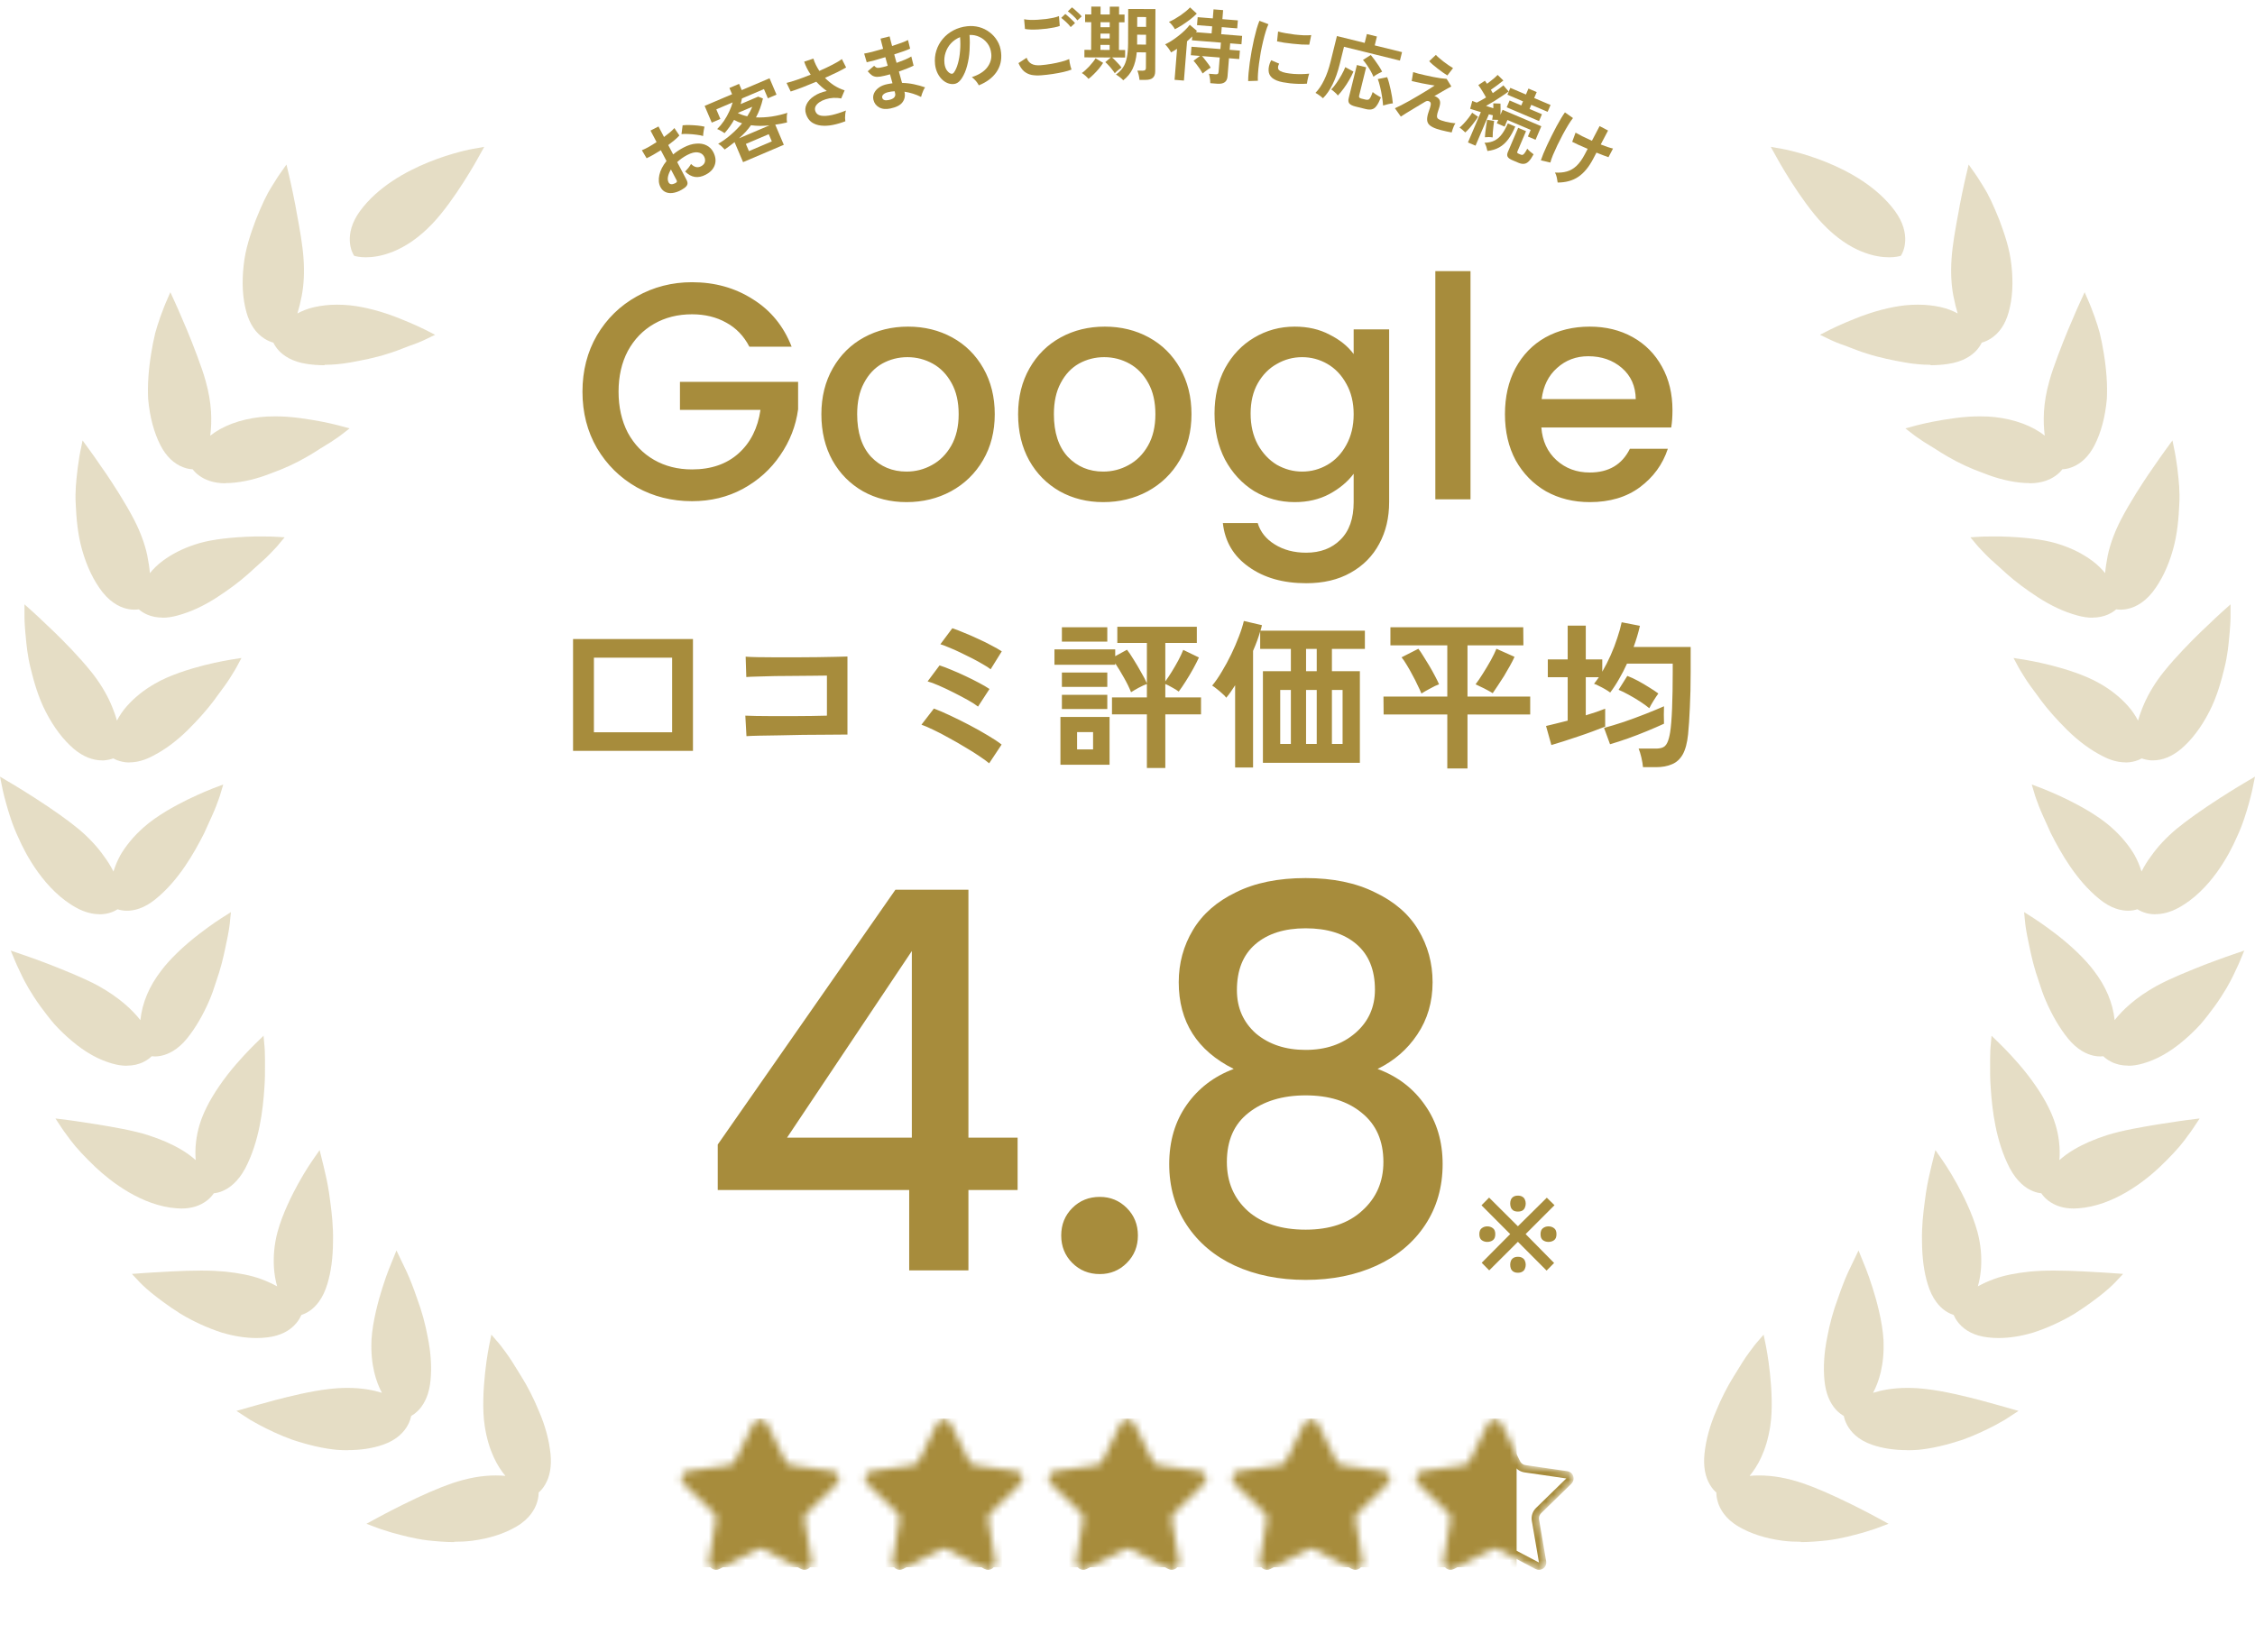
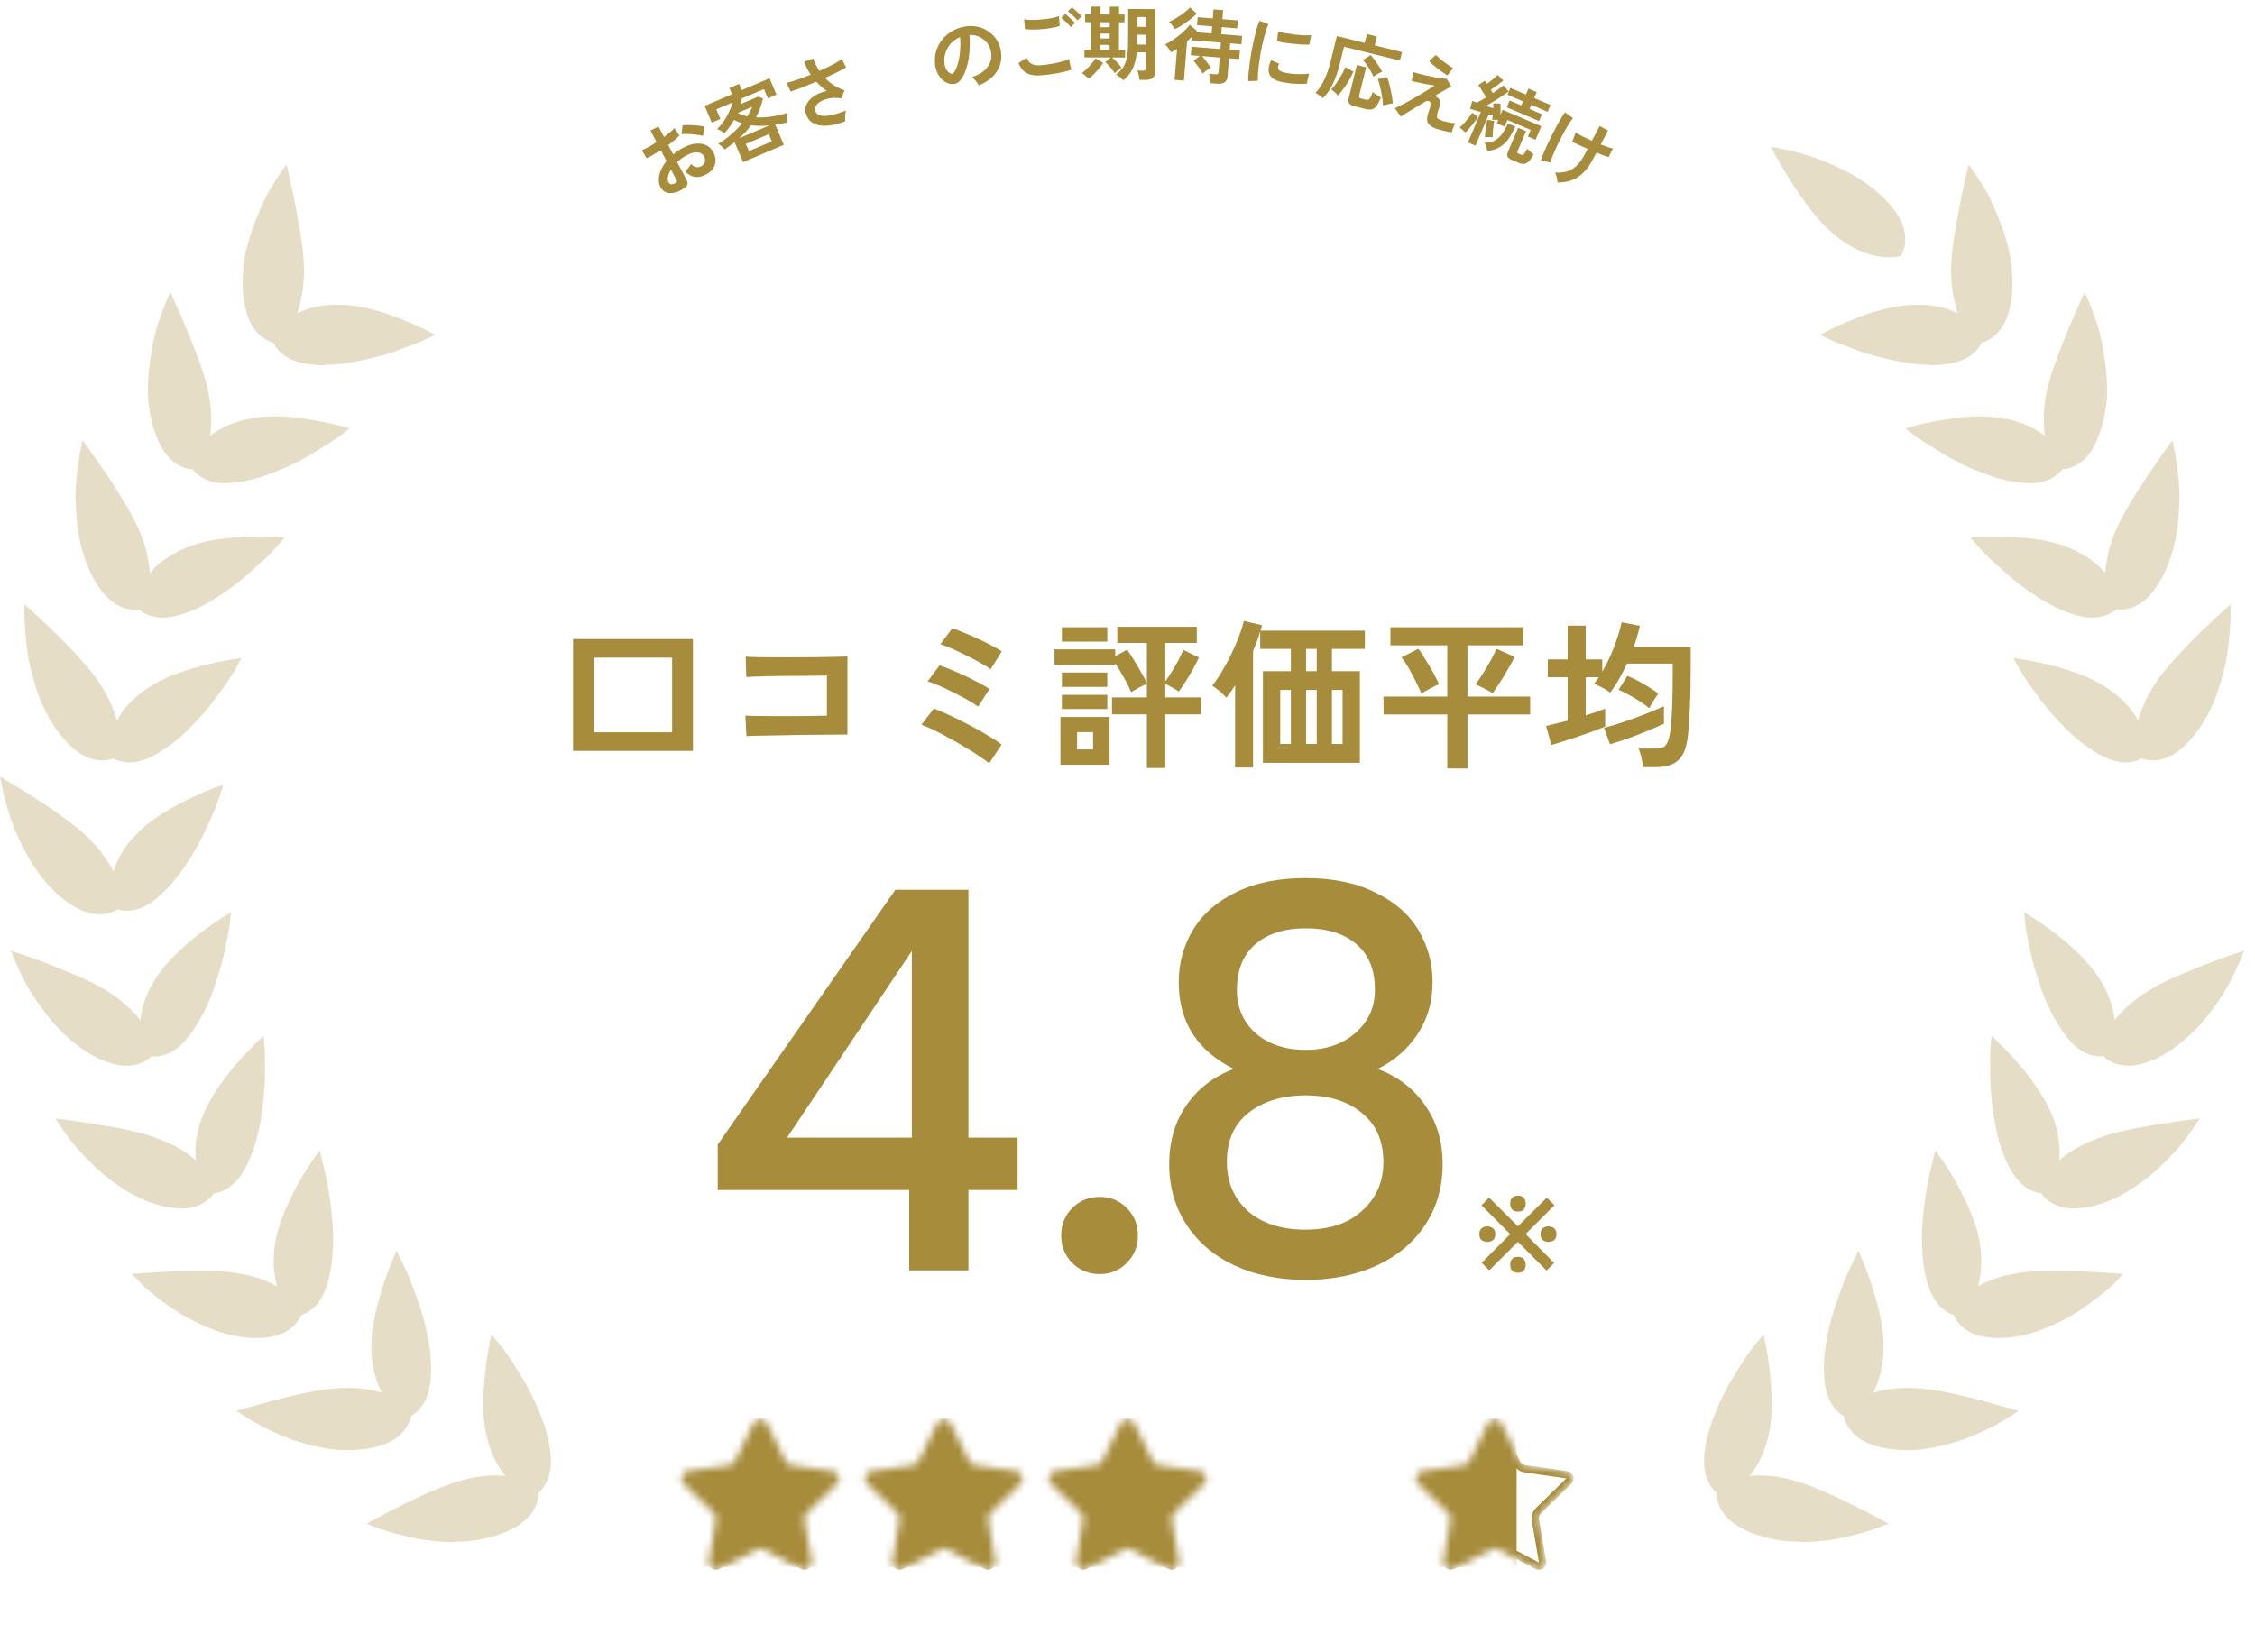
<svg xmlns="http://www.w3.org/2000/svg" width="307" height="225" viewBox="0 0 307 225" fill="none">
  <path d="M61.843 209.958C62.706 209.958 63.542 209.915 64.308 209.816C66.662 209.502 68.682 208.847 70.325 207.879C72.122 206.825 72.846 205.486 73.125 204.56C73.292 204.019 73.334 203.563 73.334 203.25C73.585 203.036 73.891 202.709 74.183 202.224C74.866 201.113 75.117 199.675 74.95 197.98C74.754 196.128 74.239 194.191 73.389 192.212C72.679 190.474 71.844 188.836 70.98 187.455C70.116 186.045 69.42 184.905 68.835 184.136C68.264 183.339 67.874 182.883 67.874 182.883L66.899 181.758L66.592 183.239C66.592 183.239 66.258 184.862 66.035 186.999C65.826 189.007 65.631 191.884 65.993 194.206C66.509 197.61 67.762 199.746 68.807 200.985C68.375 200.943 67.93 200.928 67.498 200.928C65.59 200.928 63.64 201.284 61.536 201.997C59.712 202.623 57.469 203.606 54.851 204.902C52.845 205.899 51.355 206.711 51.355 206.711L49.892 207.508L51.438 208.092C51.438 208.092 52.162 208.363 53.374 208.719L53.597 208.776C54.753 209.089 56.341 209.531 58.152 209.759C59.559 209.915 60.728 210.001 61.843 210.001V209.958Z" fill="#A78C3C" fill-opacity="0.3" />
  <path d="M47.358 197.477C49.113 197.477 50.715 197.235 52.122 196.751C54.086 196.082 55.061 194.928 55.52 194.073C55.785 193.589 55.91 193.148 55.98 192.82C56.258 192.663 56.635 192.407 57.025 191.994C57.902 191.04 58.445 189.701 58.612 187.992C58.794 186.14 58.654 184.132 58.222 182.038C57.902 180.301 57.414 178.52 56.802 176.882C56.314 175.444 55.799 174.134 55.367 173.194L53.974 170.288L52.944 172.838C52.693 173.478 52.372 174.376 52.052 175.401C51.565 176.925 50.729 179.888 50.576 182.451C50.422 185.912 51.23 188.248 51.996 189.672C50.84 189.316 49.294 189.003 47.302 189.003C46.467 189.003 45.575 189.06 44.67 189.174C42.302 189.445 39.475 190.142 37.552 190.641L34.85 191.382L32.19 192.136L34.029 193.333C34.363 193.532 34.809 193.774 35.352 194.073C36.577 194.714 38.068 195.441 39.809 196.067C42.051 196.808 44.015 197.264 45.84 197.435C46.369 197.477 46.871 197.492 47.372 197.492L47.358 197.477Z" fill="#A78C3C" fill-opacity="0.3" />
  <path d="M34.906 182.213C35.435 182.213 35.965 182.185 36.48 182.114C38.138 181.9 39.433 181.259 40.324 180.205C40.687 179.778 40.895 179.365 41.035 179.066C41.341 178.966 41.759 178.795 42.205 178.482C42.943 177.969 43.946 176.915 44.559 174.878C45.074 173.183 45.325 171.303 45.339 168.982C45.38 167.031 45.171 165.193 44.962 163.655C44.767 161.974 44.475 160.593 44.266 159.724C44.057 158.784 43.904 158.2 43.904 158.2L43.514 156.619L42.595 157.944C42.595 157.944 41.62 159.325 40.589 161.205C39.837 162.573 38.458 165.25 37.775 167.8C37.344 169.438 37.19 171.047 37.302 172.728C37.371 173.597 37.511 174.437 37.734 175.177C37.135 174.85 36.397 174.494 35.533 174.18C34.224 173.696 32.58 173.369 30.672 173.169C29.753 173.084 28.68 173.027 27.427 173.027C25.964 173.027 24.502 173.084 23.387 173.141C21.159 173.255 19.515 173.369 19.515 173.369L17.955 173.483L19.041 174.636C19.041 174.636 19.599 175.234 20.574 176.032C21.465 176.758 22.886 177.841 24.557 178.895C26.298 179.949 28.29 180.86 30.198 181.473C31.814 181.957 33.402 182.213 34.934 182.213H34.906Z" fill="#A78C3C" fill-opacity="0.3" />
  <path d="M24.695 164.578C26.074 164.578 27.258 164.208 28.205 163.467C28.637 163.125 28.929 162.769 29.11 162.498C29.431 162.47 29.876 162.384 30.378 162.157C31.2 161.801 32.383 160.974 33.386 159.109C35.322 155.406 35.796 151.104 35.991 148.184C36.088 146.974 36.075 145.891 36.075 145.023V144.239C36.075 143.214 36.019 142.601 36.019 142.601L35.88 141.049L34.779 142.117C34.779 142.117 33.581 143.271 32.175 144.894C30.503 146.817 29.027 148.968 28.135 150.777C27.341 152.358 26.868 153.91 26.687 155.519C26.589 156.374 26.575 157.214 26.645 157.983C26.032 157.442 25.377 156.972 24.681 156.559C23.413 155.804 21.881 155.135 20.14 154.579C18.065 153.924 15.405 153.483 13.274 153.127L12.995 153.084C10.808 152.728 9.151 152.514 9.151 152.514L7.549 152.315L8.454 153.682C8.454 153.682 8.886 154.337 9.652 155.334C10.39 156.317 11.588 157.599 13.009 158.952C15.084 160.903 19.291 164.208 24.068 164.549C24.291 164.564 24.5 164.578 24.709 164.578H24.695Z" fill="#A78C3C" fill-opacity="0.3" />
  <path d="M17.272 145.12C18.108 145.12 18.888 144.949 19.584 144.593C20.072 144.351 20.434 144.052 20.657 143.838C20.782 143.838 20.922 143.867 21.075 143.867C21.367 143.867 21.674 143.838 21.966 143.767C22.844 143.582 24.167 143.026 25.49 141.388C26.618 139.978 27.621 138.269 28.485 136.275C28.833 135.463 29.139 134.609 29.432 133.655C29.71 132.871 29.961 132.045 30.184 131.205C30.504 129.966 30.727 128.869 30.908 127.972L31.034 127.345C31.229 126.334 31.284 125.736 31.284 125.736L31.438 124.212L30.156 125.024C30.156 125.024 28.777 125.907 27.078 127.217C25.003 128.812 23.136 130.607 21.966 132.159C20.323 134.281 19.362 136.546 19.111 138.924C18.066 137.586 16.325 135.891 13.386 134.253C11.38 133.17 8.818 132.159 6.77 131.347C4.611 130.521 3.009 129.98 3.009 129.98L1.463 129.453L2.104 130.991C2.104 130.991 2.411 131.718 2.968 132.857C3.33 133.612 4.152 135.193 5.544 137.101C6.157 137.942 6.784 138.754 7.411 139.48C8.163 140.306 8.943 141.047 9.737 141.716C11.534 143.254 13.4 144.308 15.28 144.835C15.963 145.035 16.632 145.134 17.258 145.134L17.272 145.12Z" fill="#A78C3C" fill-opacity="0.3" />
  <path d="M13.566 124.509C13.984 124.509 14.416 124.452 14.806 124.352C15.335 124.21 15.739 123.996 16.004 123.825C16.31 123.925 16.742 124.025 17.285 124.025C18.205 124.025 19.611 123.74 21.213 122.415C24.305 119.894 26.367 116.291 27.815 113.428L28.024 112.958C28.595 111.705 29.097 110.622 29.417 109.796C29.779 108.87 29.96 108.286 29.96 108.286L30.392 106.834L28.999 107.361C28.999 107.361 27.481 107.945 25.573 108.87C23.804 109.739 21.311 111.106 19.57 112.659C18.26 113.813 17.202 115.08 16.408 116.419C16.004 117.16 15.684 117.914 15.447 118.684C15.085 117.971 14.653 117.259 14.137 116.576C13.26 115.322 12.104 114.083 10.739 112.929C9.276 111.719 7.271 110.295 4.777 108.685C2.897 107.475 1.421 106.606 1.421 106.606L0 105.765L0.334 107.403C0.334 107.403 0.487 108.172 0.836 109.412C1.156 110.551 1.644 112.26 2.521 114.112C3.426 116.191 6.045 121.304 10.516 123.683C11.547 124.224 12.564 124.495 13.525 124.495L13.566 124.509Z" fill="#A78C3C" fill-opacity="0.3" />
  <path d="M17.621 103.819C18.624 103.819 19.697 103.535 20.783 102.951C22.413 102.124 24 100.942 25.519 99.461C26.953 98.037 28.165 96.669 29.043 95.502L29.669 94.647C30.352 93.736 30.937 92.938 31.341 92.283C31.87 91.457 32.163 90.93 32.163 90.93L32.873 89.605L31.41 89.833C31.41 89.833 29.809 90.089 27.761 90.602C25.811 91.101 23.081 91.941 21.131 93.08C19.641 93.921 18.36 94.946 17.315 96.114C16.688 96.812 16.242 97.51 15.922 98.136C15.727 97.439 15.448 96.655 15.086 95.829C14.473 94.419 13.596 92.966 12.454 91.528C10.768 89.42 8.596 87.241 7.453 86.13C5.838 84.563 4.57 83.409 4.57 83.409L3.331 82.299V83.979C3.331 83.979 3.331 84.777 3.442 86.044L3.484 86.486C3.595 87.725 3.734 89.263 4.166 90.987C4.612 92.824 5.211 94.96 6.228 96.926C7.328 99.062 8.623 100.771 10.086 102.011C11.326 103.036 12.607 103.549 13.888 103.549H14.139C14.682 103.506 15.114 103.392 15.421 103.278C15.699 103.435 16.117 103.62 16.66 103.734C16.967 103.805 17.301 103.834 17.649 103.834L17.621 103.819Z" fill="#A78C3C" fill-opacity="0.3" />
  <path d="M22.106 84.121C22.761 84.121 23.471 84.022 24.21 83.808C25.965 83.338 27.761 82.498 29.544 81.344C31.188 80.276 32.65 79.179 33.779 78.168C34.21 77.769 34.614 77.413 35.004 77.057C35.673 76.459 36.258 75.946 36.69 75.49C37.386 74.792 37.776 74.337 37.776 74.337L38.751 73.169L37.261 73.083C37.261 73.083 36.606 73.055 35.589 73.055C35.004 73.055 34.294 73.055 33.514 73.098C30.519 73.24 28.165 73.596 26.508 74.166C24.892 74.693 23.43 75.433 22.176 76.359C21.438 76.9 20.853 77.499 20.407 78.054C20.351 77.342 20.226 76.53 20.045 75.618C19.725 74.109 19.14 72.514 18.304 70.861C16.981 68.312 15.337 65.834 14.488 64.566C13.22 62.7 12.217 61.319 12.217 61.319L11.242 59.98L10.908 61.618C10.908 61.618 10.755 62.387 10.588 63.655L10.518 64.267C10.379 65.449 10.211 66.93 10.309 68.64C10.393 70.491 10.56 72.699 11.172 74.864C11.827 77.185 12.774 79.122 13.958 80.646C15.281 82.298 16.674 82.825 17.608 82.968C17.858 83.01 18.081 83.025 18.276 83.025C18.527 83.025 18.736 83.01 18.903 82.982C19.14 83.196 19.516 83.466 20.031 83.694C20.658 83.965 21.382 84.107 22.148 84.107L22.106 84.121Z" fill="#A78C3C" fill-opacity="0.3" />
  <path d="M30.741 65.787C30.936 65.787 31.131 65.787 31.34 65.773C33.151 65.659 35.045 65.203 36.995 64.42C38.597 63.85 40.227 63.11 41.773 62.212C42.455 61.828 43.082 61.429 43.625 61.073L45.06 60.19C45.91 59.634 46.383 59.278 46.383 59.278L47.595 58.338L46.119 57.939C46.119 57.939 44.531 57.512 42.428 57.17C41.55 57.028 40.241 56.828 38.931 56.743C38.43 56.715 37.929 56.7 37.441 56.7C36.703 56.7 36.02 56.729 35.408 56.8C32.664 57.113 30.268 58.011 28.624 59.335C28.861 57.384 28.875 55.005 27.998 51.886C27.719 50.875 27.315 49.707 26.786 48.311C26.34 47.115 25.881 45.961 25.449 44.922C24.585 42.842 23.875 41.29 23.875 41.29L23.192 39.794L22.538 41.304C22.538 41.304 22.231 42.03 21.799 43.227L21.744 43.412C21.549 43.967 21.326 44.623 21.131 45.363C20.908 46.303 20.727 47.215 20.588 48.098C20.212 50.377 20.072 52.484 20.17 54.35C20.393 56.8 20.964 58.908 21.841 60.631C22.621 62.141 23.666 63.152 24.947 63.636C25.463 63.836 25.908 63.893 26.229 63.907C26.424 64.163 26.73 64.505 27.19 64.819C27.831 65.275 28.959 65.816 30.714 65.816L30.741 65.787Z" fill="#A78C3C" fill-opacity="0.3" />
  <path d="M44.182 49.681C45.282 49.681 46.438 49.581 47.636 49.367C49.168 49.097 51.132 48.712 52.748 48.185C53.653 47.914 54.447 47.601 55.144 47.331C55.575 47.16 55.979 47.003 56.341 46.889C57.303 46.533 57.846 46.262 57.846 46.262L59.239 45.593L57.874 44.895C57.874 44.895 56.397 44.154 54.405 43.371C52.135 42.445 49.656 41.79 47.622 41.577C47.037 41.52 46.452 41.491 45.895 41.491C44.809 41.491 43.75 41.605 42.761 41.833C41.87 42.032 41.117 42.346 40.491 42.687C40.7 42.018 40.895 41.22 41.076 40.295C41.368 38.785 41.452 37.09 41.327 35.253C41.201 33.33 40.783 31.065 40.407 29.057L40.198 27.889C39.767 25.667 39.377 24.001 39.377 24.001L39 22.406L38.053 23.745C38.053 23.745 37.608 24.386 36.953 25.468C36.34 26.422 35.616 27.946 34.808 29.983C34.111 31.863 33.415 33.857 33.178 36.079C32.9 38.486 33.025 40.651 33.554 42.531C34.014 44.169 34.836 45.379 36.006 46.12C36.479 46.419 36.911 46.576 37.218 46.661C37.357 46.96 37.594 47.345 37.97 47.758C38.583 48.413 39.752 49.268 41.828 49.567C42.594 49.681 43.388 49.738 44.21 49.738L44.182 49.681Z" fill="#A78C3C" fill-opacity="0.3" />
-   <path d="M49.808 35.039C51.563 35.039 55.073 34.441 58.847 30.482C61.912 27.263 65.032 21.623 65.157 21.381L65.923 19.999L64.391 20.27C63.959 20.341 53.833 22.235 49.042 28.701C46.618 31.991 48.011 34.47 48.067 34.569L48.22 34.84L48.512 34.911C48.512 34.911 49.028 35.039 49.78 35.039H49.808Z" fill="#A78C3C" fill-opacity="0.3" />
  <path d="M93.131 25.632C92.681 25.943 92.243 26.143 91.819 26.234C91.398 26.331 91.022 26.317 90.691 26.192C90.361 26.067 90.103 25.83 89.919 25.479C89.678 25.018 89.626 24.47 89.764 23.834C89.906 23.188 90.231 22.553 90.74 21.93L89.969 20.459C89.625 20.673 89.288 20.875 88.957 21.065C88.633 21.251 88.324 21.413 88.032 21.55L87.385 20.461C87.646 20.357 87.953 20.209 88.307 20.015C88.657 19.814 89.017 19.592 89.386 19.349L88.563 17.781L89.649 17.223L90.4 18.655C90.698 18.433 90.971 18.219 91.219 18.014C91.471 17.799 91.669 17.608 91.813 17.441L92.493 18.451C92.31 18.655 92.086 18.868 91.821 19.09C91.557 19.311 91.275 19.533 90.978 19.756L91.648 21.032C91.848 20.86 92.064 20.697 92.297 20.541C92.531 20.386 92.78 20.238 93.046 20.099C93.67 19.771 94.25 19.591 94.787 19.558C95.328 19.514 95.797 19.595 96.195 19.801C96.589 20 96.891 20.3 97.103 20.703C97.43 21.326 97.499 21.915 97.31 22.47C97.121 23.025 96.703 23.468 96.057 23.799C95.557 24.061 95.07 24.159 94.596 24.093C94.126 24.017 93.686 23.771 93.278 23.356C93.403 23.233 93.549 23.069 93.716 22.866C93.879 22.656 94 22.476 94.079 22.327C94.524 22.781 94.978 22.887 95.439 22.645C95.724 22.495 95.899 22.299 95.963 22.059C96.024 21.811 95.99 21.564 95.86 21.318C95.693 21 95.412 20.812 95.018 20.754C94.619 20.689 94.135 20.807 93.563 21.107C93.044 21.38 92.588 21.702 92.195 22.074L93.468 24.499C93.594 24.739 93.63 24.944 93.578 25.112C93.529 25.287 93.38 25.46 93.131 25.632ZM95.722 18.521C95.484 18.447 95.184 18.389 94.823 18.347C94.458 18.298 94.093 18.266 93.728 18.25C93.361 18.228 93.044 18.232 92.779 18.264L92.933 17.065C93.214 17.033 93.535 17.022 93.897 17.031C94.257 17.041 94.617 17.063 94.975 17.099C95.334 17.134 95.646 17.186 95.913 17.253C95.886 17.358 95.856 17.498 95.823 17.673C95.797 17.844 95.772 18.01 95.749 18.171C95.733 18.329 95.723 18.445 95.722 18.521ZM91.887 24.968C92.014 24.91 92.095 24.851 92.13 24.791C92.171 24.728 92.17 24.654 92.126 24.57L91.344 23.079C91.14 23.418 91.007 23.74 90.944 24.047C90.882 24.353 90.906 24.613 91.019 24.828C91.097 24.977 91.212 25.062 91.363 25.082C91.514 25.102 91.689 25.064 91.887 24.968Z" fill="#A78C3C" />
  <path d="M101.163 22.081L100.005 19.358C99.797 19.526 99.578 19.695 99.347 19.864C99.124 20.032 98.895 20.197 98.662 20.36C98.551 20.231 98.417 20.093 98.258 19.945C98.106 19.795 97.945 19.677 97.772 19.59C98.396 19.221 98.984 18.796 99.536 18.314C100.095 17.829 100.593 17.322 101.029 16.794C100.645 16.678 100.28 16.523 99.934 16.327C99.57 16.969 99.14 17.57 98.646 18.131C98.583 18.078 98.49 18.018 98.366 17.951C98.246 17.875 98.119 17.801 97.985 17.73C97.852 17.66 97.735 17.61 97.635 17.581C97.977 17.244 98.288 16.869 98.566 16.455C98.848 16.032 99.088 15.603 99.286 15.169C99.49 14.731 99.643 14.323 99.745 13.945L97.519 14.893L98.074 16.198L96.9 16.698L95.931 14.421L99.666 12.831L99.304 11.981L100.62 11.421L100.982 12.271L104.767 10.66L105.715 12.887L104.541 13.387L104.007 12.132L101.011 13.407C100.986 13.537 100.958 13.668 100.927 13.801C100.9 13.924 100.869 14.049 100.835 14.175L103.224 13.158L103.869 13.41C103.653 14.362 103.337 15.222 102.922 15.988C103.627 16.015 104.351 15.974 105.093 15.865C105.84 15.747 106.542 15.58 107.199 15.364C107.163 15.467 107.137 15.601 107.12 15.768C107.107 15.925 107.104 16.086 107.11 16.25C107.116 16.415 107.129 16.557 107.148 16.677C106.888 16.739 106.625 16.796 106.359 16.845C106.093 16.894 105.821 16.938 105.543 16.977L106.71 19.72L101.163 22.081ZM101.96 20.582L105.077 19.255L104.66 18.273L101.542 19.6L101.96 20.582ZM100.608 18.838L104.758 17.072C104.338 17.115 103.918 17.139 103.497 17.142C103.073 17.139 102.654 17.11 102.241 17.055C102.011 17.376 101.76 17.686 101.489 17.985C101.214 18.277 100.921 18.561 100.608 18.838ZM101.734 15.836C101.872 15.618 101.999 15.401 102.114 15.185C102.229 14.968 102.329 14.754 102.415 14.543L100.441 15.383C100.823 15.587 101.254 15.738 101.734 15.836Z" fill="#A78C3C" />
  <path d="M115.088 16.514C114.506 16.738 113.932 16.906 113.366 17.017C112.8 17.128 112.272 17.156 111.783 17.102C111.294 17.048 110.87 16.899 110.511 16.656C110.156 16.402 109.898 16.032 109.736 15.545C109.579 15.072 109.604 14.623 109.81 14.199C110.015 13.768 110.358 13.395 110.841 13.08C111.321 12.758 111.895 12.529 112.56 12.393C112.305 12.207 112.059 12.011 111.82 11.804C111.579 11.591 111.35 11.366 111.132 11.129C110.48 11.399 109.847 11.656 109.232 11.899C108.615 12.135 108.086 12.322 107.645 12.461L107.083 11.292C107.477 11.199 107.965 11.053 108.548 10.851C109.137 10.648 109.745 10.419 110.371 10.165C109.977 9.584 109.681 8.995 109.482 8.397L110.735 7.98C110.825 8.275 110.941 8.565 111.082 8.85C111.221 9.129 111.376 9.398 111.547 9.658C112.195 9.373 112.792 9.09 113.34 8.807C113.894 8.523 114.32 8.269 114.617 8.047L115.193 9.189C114.889 9.367 114.482 9.583 113.972 9.838C113.466 10.083 112.914 10.34 112.315 10.608C112.679 10.982 113.084 11.319 113.531 11.618C113.983 11.909 114.469 12.138 114.988 12.305L114.521 13.411C114.164 13.336 113.803 13.309 113.439 13.33C113.075 13.35 112.73 13.415 112.403 13.523C112.08 13.623 111.799 13.755 111.56 13.919C111.321 14.084 111.147 14.269 111.038 14.475C110.936 14.679 110.923 14.896 110.999 15.126C111.112 15.467 111.367 15.675 111.764 15.752C112.165 15.82 112.661 15.79 113.253 15.664C113.849 15.527 114.488 15.323 115.17 15.05C115.128 15.18 115.097 15.341 115.075 15.533C115.059 15.716 115.05 15.897 115.047 16.076C115.052 16.252 115.065 16.398 115.088 16.514Z" fill="#A78C3C" />
-   <path d="M121.219 14.776C120.609 14.904 120.097 14.853 119.685 14.622C119.273 14.392 119.014 14.044 118.907 13.58C118.838 13.272 118.87 12.973 119.002 12.684C119.135 12.394 119.355 12.139 119.663 11.92C119.972 11.7 120.353 11.546 120.807 11.456C120.928 11.426 121.043 11.405 121.154 11.393C121.269 11.372 121.386 11.354 121.503 11.341L121.168 10.12C121.049 10.157 120.925 10.192 120.797 10.223C120.676 10.253 120.555 10.283 120.434 10.313C120.006 10.419 119.66 10.47 119.395 10.468C119.136 10.456 118.912 10.391 118.724 10.271C118.541 10.143 118.343 9.953 118.13 9.704L119.01 8.954C119.157 9.122 119.305 9.217 119.455 9.241C119.602 9.257 119.84 9.225 120.167 9.144C120.274 9.117 120.384 9.09 120.498 9.062C120.618 9.025 120.737 8.988 120.856 8.951C120.802 8.761 120.746 8.567 120.69 8.369C120.64 8.17 120.589 7.975 120.534 7.784C120.021 7.941 119.535 8.084 119.076 8.212C118.615 8.334 118.256 8.423 117.998 8.479L117.649 7.296C117.903 7.256 118.265 7.178 118.735 7.062C119.203 6.938 119.702 6.8 120.23 6.647C120.16 6.392 120.096 6.148 120.038 5.913C119.979 5.678 119.926 5.461 119.877 5.261L121.115 4.955C121.163 5.147 121.214 5.354 121.268 5.575C121.323 5.795 121.384 6.026 121.451 6.266C121.926 6.111 122.361 5.962 122.756 5.819C123.15 5.669 123.437 5.545 123.616 5.448L123.907 6.622C123.725 6.713 123.437 6.829 123.041 6.972C122.651 7.106 122.219 7.251 121.744 7.406C121.798 7.597 121.85 7.791 121.899 7.991C121.954 8.181 122.009 8.372 122.063 8.562C122.473 8.416 122.859 8.267 123.222 8.117C123.584 7.96 123.866 7.818 124.069 7.693L124.378 8.942C124.129 9.064 123.828 9.195 123.478 9.334C123.134 9.472 122.767 9.608 122.377 9.742C122.462 10.024 122.537 10.296 122.602 10.559C122.674 10.821 122.742 11.065 122.805 11.291C123.367 11.303 123.911 11.365 124.438 11.477C124.964 11.588 125.467 11.729 125.946 11.897C125.872 11.991 125.795 12.123 125.716 12.294C125.643 12.456 125.577 12.619 125.52 12.784C125.462 12.95 125.421 13.088 125.396 13.2C124.673 12.842 123.92 12.606 123.136 12.49C123.26 13.025 123.176 13.495 122.884 13.9C122.6 14.31 122.045 14.602 121.219 14.776ZM120.979 13.623C121.353 13.546 121.607 13.426 121.741 13.265C121.875 13.103 121.917 12.923 121.868 12.723L121.794 12.425C121.637 12.433 121.482 12.449 121.329 12.471C121.184 12.492 121.039 12.52 120.897 12.556C120.598 12.629 120.382 12.736 120.25 12.874C120.118 13.012 120.07 13.153 120.105 13.295C120.184 13.615 120.476 13.725 120.979 13.623Z" fill="#A78C3C" />
  <path d="M133.251 11.622C133.204 11.511 133.127 11.382 133.022 11.235C132.917 11.089 132.798 10.952 132.666 10.824C132.54 10.689 132.419 10.582 132.303 10.504C133.27 10.193 133.971 9.749 134.406 9.174C134.847 8.591 135.028 7.96 134.949 7.282C134.892 6.742 134.717 6.28 134.425 5.896C134.133 5.512 133.771 5.221 133.338 5.023C132.912 4.824 132.464 4.737 131.992 4.76C132.043 5.443 132.045 6.148 131.998 6.876C131.952 7.604 131.84 8.298 131.664 8.958C131.495 9.616 131.25 10.191 130.927 10.681C130.682 11.047 130.422 11.278 130.147 11.374C129.88 11.469 129.581 11.476 129.249 11.396C128.924 11.315 128.622 11.151 128.345 10.906C128.068 10.661 127.837 10.357 127.653 9.993C127.467 9.621 127.349 9.213 127.3 8.768C127.23 8.103 127.289 7.477 127.477 6.89C127.664 6.296 127.957 5.762 128.356 5.289C128.755 4.817 129.239 4.431 129.808 4.131C130.376 3.832 131.003 3.646 131.69 3.572C132.245 3.513 132.782 3.553 133.302 3.692C133.822 3.831 134.294 4.064 134.718 4.389C135.148 4.706 135.5 5.099 135.776 5.567C136.059 6.034 136.23 6.567 136.29 7.167C136.398 8.167 136.185 9.056 135.649 9.832C135.111 10.602 134.312 11.199 133.251 11.622ZM129.369 9.995C129.458 10.04 129.546 10.056 129.633 10.042C129.719 10.028 129.799 9.971 129.872 9.87C130.091 9.567 130.271 9.159 130.411 8.647C130.559 8.133 130.657 7.564 130.705 6.939C130.76 6.314 130.76 5.687 130.703 5.057C130.222 5.253 129.81 5.535 129.468 5.902C129.133 6.267 128.889 6.685 128.734 7.156C128.578 7.619 128.527 8.11 128.581 8.629C128.621 8.972 128.712 9.261 128.854 9.499C129.003 9.727 129.174 9.893 129.369 9.995Z" fill="#A78C3C" />
  <path d="M141.78 10.253C141.29 10.293 140.847 10.277 140.452 10.205C140.063 10.126 139.719 9.962 139.419 9.714C139.126 9.458 138.872 9.085 138.656 8.594L139.768 7.865C139.893 8.238 140.11 8.511 140.418 8.685C140.726 8.859 141.144 8.925 141.67 8.883C142.138 8.845 142.619 8.785 143.112 8.701C143.606 8.618 144.069 8.518 144.501 8.403C144.933 8.287 145.287 8.167 145.564 8.042C145.574 8.159 145.593 8.311 145.623 8.5C145.66 8.689 145.701 8.873 145.745 9.053C145.796 9.233 145.84 9.373 145.878 9.473C145.593 9.592 145.226 9.702 144.778 9.804C144.33 9.906 143.845 9.996 143.321 10.075C142.805 10.153 142.291 10.213 141.78 10.253ZM139.542 3.944L139.425 2.618C139.643 2.667 139.91 2.697 140.227 2.708C140.552 2.719 140.897 2.713 141.263 2.692C141.636 2.669 142.009 2.636 142.381 2.591C142.752 2.539 143.093 2.483 143.404 2.421C143.715 2.352 143.97 2.276 144.17 2.194L144.277 3.532C144.099 3.605 143.854 3.672 143.542 3.734C143.231 3.796 142.89 3.853 142.519 3.904C142.147 3.949 141.771 3.982 141.39 4.006C141.01 4.029 140.657 4.035 140.332 4.024C140.008 4.013 139.744 3.986 139.542 3.944ZM145.768 3.688C145.611 3.473 145.405 3.247 145.151 3.01C144.896 2.772 144.671 2.581 144.476 2.435L145.029 1.905C145.146 1.984 145.288 2.101 145.455 2.257C145.629 2.412 145.8 2.571 145.967 2.735C146.134 2.89 146.263 3.027 146.353 3.145L145.768 3.688ZM146.677 2.777C146.52 2.562 146.315 2.339 146.061 2.109C145.806 1.872 145.578 1.684 145.376 1.546L145.939 1.004C146.056 1.083 146.198 1.201 146.365 1.356C146.538 1.504 146.709 1.66 146.877 1.823C147.044 1.979 147.172 2.116 147.263 2.234L146.677 2.777Z" fill="#A78C3C" />
  <path d="M152.922 10.934C152.812 10.809 152.659 10.669 152.461 10.514C152.271 10.367 152.092 10.245 151.924 10.149C152.321 9.872 152.641 9.554 152.884 9.196C153.128 8.83 153.302 8.383 153.407 7.856C153.519 7.321 153.576 6.668 153.579 5.899L153.597 1.224L157.304 1.238L157.272 9.708C157.27 10.111 157.163 10.408 156.949 10.597C156.743 10.787 156.402 10.881 155.925 10.88L155.133 10.876C155.119 10.693 155.083 10.473 155.026 10.216C154.968 9.966 154.906 9.768 154.841 9.621L155.567 9.624C155.728 9.625 155.842 9.596 155.908 9.537C155.974 9.472 156.008 9.376 156.008 9.252L156.016 7.129L154.762 7.124C154.678 8.011 154.488 8.762 154.193 9.377C153.904 9.984 153.481 10.504 152.922 10.934ZM151.77 9.973C151.668 9.811 151.541 9.634 151.387 9.443C151.242 9.252 151.088 9.072 150.928 8.902C150.767 8.726 150.617 8.579 150.478 8.461L151.229 7.826L147.632 7.812L147.636 6.789L148.549 6.792L148.563 3.019L147.727 3.016L147.731 1.96L148.567 1.963L148.571 0.896L149.836 0.901L149.832 1.968L151.086 1.973L151.09 0.906L152.355 0.911L152.351 1.978L153.099 1.981L153.095 3.037L152.347 3.034L152.333 6.807L153.179 6.81L153.176 7.833L151.394 7.826C151.533 7.937 151.682 8.077 151.843 8.246C152.011 8.408 152.172 8.577 152.325 8.754C152.478 8.923 152.599 9.074 152.686 9.206C152.62 9.25 152.525 9.319 152.4 9.414C152.282 9.502 152.164 9.596 152.046 9.699C151.929 9.801 151.837 9.892 151.77 9.973ZM148.193 10.74C148.076 10.6 147.926 10.449 147.743 10.287C147.568 10.133 147.414 10.018 147.283 9.945C147.408 9.864 147.555 9.748 147.724 9.594C147.9 9.434 148.081 9.258 148.265 9.068C148.449 8.871 148.618 8.674 148.773 8.476C148.935 8.279 149.061 8.1 149.149 7.939L150.181 8.559C150.018 8.822 149.819 9.096 149.584 9.381C149.348 9.659 149.105 9.919 148.855 10.16C148.612 10.401 148.391 10.594 148.193 10.74ZM154.81 6.068L156.02 6.073L156.025 4.731L154.815 4.726L154.81 6.068ZM154.819 3.659L156.029 3.664L156.035 2.322L154.825 2.317L154.819 3.659ZM149.814 6.797L151.068 6.802L151.07 6.12L149.816 6.115L149.814 6.797ZM149.825 3.706L151.079 3.711L151.082 3.029L149.828 3.024L149.825 3.706ZM149.819 5.235L151.073 5.24L151.076 4.58L149.822 4.575L149.819 5.235Z" fill="#A78C3C" />
  <path d="M164.772 11.327C164.774 11.209 164.767 11.069 164.751 10.906C164.734 10.742 164.71 10.582 164.679 10.425C164.654 10.269 164.624 10.141 164.588 10.043L165.454 10.112C165.6 10.124 165.708 10.11 165.777 10.072C165.847 10.026 165.888 9.934 165.899 9.795L166.056 7.832L163.644 7.639C163.772 7.774 163.91 7.94 164.056 8.135C164.21 8.324 164.357 8.516 164.496 8.711C164.635 8.899 164.743 9.066 164.82 9.212C164.743 9.257 164.626 9.332 164.471 9.438C164.323 9.536 164.178 9.642 164.037 9.756C163.896 9.862 163.794 9.946 163.73 10.007C163.647 9.846 163.534 9.657 163.389 9.439C163.245 9.222 163.089 9.007 162.922 8.795C162.762 8.584 162.618 8.41 162.489 8.275L163.369 7.617L162.119 7.517L162.211 6.366L166.148 6.681L166.218 5.803L162.271 5.488L162.313 4.961C162.201 5.07 162.085 5.182 161.966 5.298C161.854 5.406 161.735 5.515 161.609 5.622L161.181 10.973L159.909 10.871L160.247 6.65C159.967 6.834 159.693 6.996 159.424 7.136C159.387 7.045 159.319 6.929 159.22 6.788C159.129 6.641 159.026 6.501 158.912 6.367C158.805 6.226 158.707 6.118 158.618 6.045C158.87 5.925 159.155 5.768 159.472 5.573C159.79 5.37 160.106 5.145 160.42 4.898C160.741 4.652 161.037 4.396 161.309 4.131C161.58 3.865 161.803 3.615 161.976 3.378L162.958 4.207C162.934 4.235 162.909 4.262 162.885 4.29C162.868 4.318 162.847 4.349 162.822 4.384L164.95 4.554L165.027 3.589L162.965 3.424L163.052 2.339L165.114 2.504L165.212 1.276L166.517 1.38L166.419 2.608L168.524 2.777L168.437 3.862L166.332 3.694L166.254 4.659L169.105 4.887L169.014 6.027L167.479 5.904L167.409 6.781L168.801 6.893L168.709 8.044L167.317 7.933L167.12 10.389C167.089 10.776 166.957 11.049 166.724 11.207C166.49 11.372 166.146 11.437 165.693 11.4L164.772 11.327ZM159.953 3.978C159.877 3.825 159.755 3.646 159.587 3.441C159.427 3.237 159.278 3.082 159.139 2.975C159.367 2.883 159.62 2.76 159.897 2.605C160.175 2.443 160.45 2.27 160.722 2.086C160.995 1.895 161.245 1.705 161.474 1.517C161.702 1.33 161.881 1.16 162.011 1.009L162.936 1.855C162.68 2.114 162.372 2.384 162.011 2.664C161.651 2.937 161.288 3.191 160.924 3.427C160.56 3.655 160.236 3.839 159.953 3.978Z" fill="#A78C3C" />
  <path d="M169.929 11.042C169.926 10.737 169.944 10.369 169.984 9.937C170.025 9.498 170.079 9.024 170.146 8.515C170.221 7.999 170.306 7.471 170.401 6.929C170.503 6.388 170.609 5.863 170.721 5.354C170.841 4.838 170.962 4.364 171.083 3.93C171.212 3.498 171.338 3.132 171.46 2.832L172.689 3.297C172.568 3.545 172.444 3.874 172.319 4.285C172.194 4.688 172.074 5.137 171.958 5.631C171.842 6.117 171.735 6.62 171.637 7.139C171.546 7.659 171.468 8.166 171.404 8.661C171.339 9.156 171.293 9.605 171.265 10.009C171.237 10.413 171.232 10.743 171.251 10.998L169.929 11.042ZM174.639 11.198C173.392 10.96 172.748 10.437 172.708 9.628C172.696 9.426 172.716 9.206 172.769 8.97C172.822 8.733 172.919 8.477 173.059 8.203L174.154 8.669C174.081 8.798 174.033 8.917 174.008 9.024C173.991 9.133 173.989 9.233 174.004 9.324C174.057 9.6 174.418 9.803 175.087 9.933C175.412 9.992 175.761 10.037 176.135 10.068C176.518 10.092 176.891 10.1 177.257 10.092C177.629 10.085 177.956 10.063 178.236 10.027C178.206 10.126 178.165 10.261 178.116 10.431C178.073 10.602 178.034 10.778 177.998 10.958C177.963 11.13 177.939 11.275 177.928 11.392C177.574 11.424 177.197 11.434 176.798 11.422C176.406 11.411 176.02 11.386 175.64 11.347C175.268 11.303 174.935 11.253 174.639 11.198ZM173.862 5.636L174.001 4.288C174.27 4.368 174.603 4.444 175 4.515C175.397 4.587 175.81 4.649 176.24 4.703C176.678 4.752 177.096 4.785 177.494 4.805C177.9 4.818 178.24 4.809 178.512 4.779L178.246 6.084C177.949 6.088 177.604 6.081 177.214 6.063C176.824 6.038 176.421 6.003 176.005 5.958C175.596 5.915 175.203 5.866 174.825 5.813C174.456 5.754 174.135 5.695 173.862 5.636Z" fill="#A78C3C" />
  <path d="M180.111 13.378C180.032 13.298 179.926 13.208 179.792 13.107C179.657 13.013 179.525 12.92 179.397 12.828C179.274 12.745 179.171 12.685 179.089 12.65C179.535 12.194 179.928 11.611 180.269 10.902C180.618 10.195 180.912 9.354 181.153 8.378L182.011 4.908L185.791 5.842L186.089 4.635L187.456 4.973L187.158 6.18L190.874 7.098L190.589 8.251L182.975 6.37L182.397 8.708C182.13 9.791 181.802 10.722 181.413 11.502C181.023 12.282 180.589 12.907 180.111 13.378ZM184.556 14.511C184.136 14.407 183.852 14.269 183.706 14.097C183.567 13.926 183.535 13.688 183.611 13.382L184.73 8.854L185.99 9.165L185.032 13.042C184.984 13.234 185.075 13.358 185.302 13.415L185.911 13.565C186.075 13.605 186.207 13.604 186.309 13.561C186.412 13.511 186.506 13.406 186.59 13.246C186.677 13.078 186.773 12.841 186.879 12.535C186.96 12.608 187.067 12.691 187.203 12.785C187.34 12.872 187.481 12.96 187.625 13.048C187.769 13.137 187.895 13.209 188.002 13.266C187.79 13.787 187.588 14.176 187.397 14.431C187.205 14.686 186.994 14.837 186.763 14.886C186.537 14.944 186.25 14.929 185.901 14.843L184.556 14.511ZM188.296 14.37C188.266 13.969 188.216 13.545 188.145 13.097C188.075 12.649 187.988 12.22 187.886 11.809C187.79 11.401 187.687 11.054 187.576 10.77L188.853 10.508C188.941 10.733 189.026 11 189.109 11.307C189.193 11.608 189.27 11.925 189.338 12.259C189.409 12.586 189.469 12.907 189.52 13.222C189.57 13.536 189.606 13.821 189.626 14.075C189.457 14.086 189.24 14.123 188.976 14.186C188.711 14.249 188.484 14.31 188.296 14.37ZM182.14 13.007C182.033 12.86 181.885 12.706 181.698 12.547C181.52 12.382 181.365 12.261 181.233 12.183C181.464 11.953 181.702 11.66 181.948 11.306C182.195 10.951 182.426 10.581 182.642 10.197C182.858 9.812 183.027 9.461 183.151 9.144L184.26 9.746C184.11 10.11 183.917 10.493 183.681 10.895C183.455 11.293 183.205 11.677 182.932 12.047C182.668 12.412 182.404 12.732 182.14 13.007ZM186.986 10.454C186.898 10.228 186.775 9.975 186.618 9.695C186.461 9.414 186.288 9.137 186.098 8.864C185.916 8.592 185.736 8.359 185.557 8.164L186.62 7.486C186.784 7.677 186.959 7.902 187.145 8.159C187.338 8.418 187.524 8.687 187.705 8.966C187.885 9.245 188.039 9.509 188.166 9.76C188.048 9.806 187.911 9.874 187.753 9.964C187.596 10.046 187.447 10.13 187.305 10.216C187.17 10.303 187.064 10.383 186.986 10.454Z" fill="#A78C3C" />
  <path d="M195.594 17.546C195.177 17.407 194.86 17.244 194.644 17.056C194.428 16.869 194.311 16.629 194.292 16.336C194.275 16.037 194.347 15.659 194.507 15.202C194.671 14.755 194.763 14.441 194.784 14.263C194.805 14.084 194.773 13.958 194.69 13.884C194.492 13.71 194.267 13.701 194.015 13.857C193.533 14.145 193.069 14.423 192.624 14.693C192.188 14.958 191.801 15.192 191.463 15.397C191.132 15.603 190.881 15.764 190.712 15.877L189.907 14.741C190.123 14.65 190.408 14.513 190.763 14.329C191.117 14.146 191.508 13.936 191.934 13.699C192.363 13.455 192.79 13.206 193.214 12.953C193.647 12.695 194.048 12.454 194.417 12.228C194.785 12.003 195.085 11.809 195.317 11.646C195.11 11.616 194.858 11.575 194.558 11.522C194.259 11.469 193.95 11.412 193.63 11.352C193.319 11.288 193.033 11.228 192.774 11.172C192.514 11.117 192.32 11.072 192.193 11.037L192.39 9.816C192.564 9.874 192.796 9.943 193.086 10.024C193.378 10.098 193.7 10.174 194.053 10.253C194.405 10.331 194.763 10.407 195.124 10.481C195.489 10.548 195.828 10.607 196.144 10.658C196.462 10.701 196.731 10.729 196.951 10.74L197.592 11.776C197.495 11.813 197.331 11.898 197.102 12.031C196.875 12.156 196.602 12.313 196.285 12.501C195.97 12.682 195.63 12.879 195.266 13.09C195.373 13.095 195.485 13.14 195.604 13.225C195.731 13.306 195.828 13.389 195.893 13.472C195.969 13.567 196.019 13.672 196.043 13.788C196.073 13.907 196.072 14.061 196.04 14.251C196.01 14.434 195.94 14.678 195.832 14.982C195.707 15.334 195.641 15.602 195.634 15.786C195.63 15.962 195.676 16.089 195.774 16.168C195.878 16.249 196.023 16.324 196.209 16.394C196.383 16.451 196.587 16.512 196.821 16.574C197.058 16.629 197.293 16.677 197.527 16.716C197.769 16.757 197.976 16.784 198.15 16.795C198.085 16.874 198.016 16.99 197.942 17.143C197.875 17.299 197.813 17.46 197.758 17.627C197.702 17.794 197.661 17.931 197.633 18.038C197.42 18.005 197.188 17.959 196.937 17.899C196.684 17.846 196.441 17.788 196.207 17.726C195.972 17.663 195.768 17.603 195.594 17.546ZM197.048 10.274C196.906 10.188 196.716 10.063 196.477 9.899C196.247 9.73 196.002 9.548 195.742 9.354C195.492 9.154 195.257 8.964 195.039 8.784C194.83 8.599 194.676 8.447 194.576 8.329L195.487 7.472C195.563 7.567 195.694 7.696 195.88 7.858C196.073 8.022 196.285 8.197 196.517 8.382C196.758 8.563 196.995 8.734 197.227 8.896C197.459 9.059 197.657 9.186 197.819 9.278L197.048 10.274Z" fill="#A78C3C" />
  <path d="M199.85 19.397L201.607 15.267C201.332 15.182 201.068 15.102 200.813 15.025C200.559 14.949 200.338 14.879 200.15 14.815L200.439 13.742C200.529 13.773 200.625 13.81 200.727 13.853C200.828 13.896 200.934 13.937 201.045 13.976C201.217 13.89 201.411 13.789 201.627 13.674C201.847 13.552 202.075 13.418 202.312 13.272C202.171 13.005 202.006 12.719 201.816 12.416C201.63 12.105 201.445 11.827 201.262 11.582L202.158 10.995C202.251 11.114 202.348 11.251 202.449 11.406C202.61 11.291 202.781 11.16 202.962 11.015C203.151 10.872 203.328 10.728 203.493 10.583C203.661 10.431 203.794 10.305 203.893 10.203L204.669 10.964C204.413 11.174 204.127 11.395 203.813 11.628C203.509 11.857 203.228 12.056 202.973 12.226C203.02 12.302 203.063 12.38 203.1 12.46C203.148 12.536 203.192 12.611 203.232 12.684C203.526 12.482 203.799 12.287 204.054 12.101C204.309 11.914 204.516 11.755 204.675 11.624L205.387 12.453C205.139 12.642 204.838 12.853 204.484 13.085C204.137 13.32 203.774 13.556 203.394 13.792C203.017 14.023 202.657 14.232 202.314 14.421C202.488 14.479 202.656 14.534 202.817 14.587C202.985 14.642 203.146 14.695 203.3 14.745C203.305 14.619 203.308 14.501 203.308 14.389C203.307 14.277 203.304 14.172 203.298 14.074L204.276 14.108C204.292 14.314 204.297 14.555 204.291 14.832C204.294 15.104 204.288 15.372 204.271 15.636L204.564 14.948L209.838 17.192L209.054 19.034L208.011 18.59L208.394 17.689L205.226 16.341L204.843 17.242L203.78 16.79L203.978 16.324C203.846 16.316 203.705 16.312 203.554 16.311C203.405 16.304 203.271 16.302 203.149 16.306C203.185 16.146 203.216 15.944 203.24 15.699C203.153 15.678 203.067 15.658 202.98 15.636C202.893 15.616 202.8 15.592 202.7 15.565L200.882 19.836L199.85 19.397ZM205.125 14.613L205.521 13.681L207.111 14.358L207.347 13.801L205.222 12.897L205.618 11.965L207.744 12.87L208.088 12.06L209.212 12.538L208.867 13.348L211.094 14.296L210.698 15.227L208.471 14.279L208.234 14.836L209.924 15.555L209.528 16.486L205.125 14.613ZM205.898 21.815C205.567 21.675 205.354 21.52 205.258 21.352C205.162 21.184 205.17 20.968 205.282 20.705L206.686 17.405L207.759 17.862L206.592 20.605C206.555 20.692 206.546 20.76 206.565 20.808C206.587 20.85 206.659 20.896 206.781 20.948L207.024 21.051C207.118 21.091 207.2 21.106 207.268 21.095C207.346 21.081 207.435 21.011 207.536 20.887C207.637 20.762 207.767 20.55 207.926 20.252C208.015 20.361 208.146 20.493 208.32 20.646C208.496 20.793 208.652 20.915 208.786 21.012C208.553 21.447 208.333 21.768 208.125 21.974C207.918 22.181 207.703 22.293 207.48 22.309C207.262 22.336 207.004 22.286 206.707 22.16L205.898 21.815ZM202.499 20.56C202.465 20.395 202.416 20.202 202.35 19.983C202.281 19.77 202.198 19.591 202.1 19.446C202.658 19.428 203.126 19.321 203.505 19.123C203.886 18.919 204.215 18.625 204.49 18.24C204.772 17.858 205.035 17.38 205.28 16.806L206.292 17.237C205.993 17.939 205.669 18.522 205.32 18.987C204.97 19.452 204.566 19.814 204.105 20.072C203.654 20.327 203.119 20.489 202.499 20.56ZM199.485 18.035C199.38 17.926 199.251 17.807 199.098 17.679C198.949 17.543 198.816 17.443 198.7 17.378C198.879 17.239 199.073 17.054 199.283 16.825C199.501 16.591 199.71 16.345 199.908 16.086C200.115 15.824 200.287 15.578 200.424 15.35L201.227 15.907C201.09 16.135 200.916 16.384 200.706 16.653C200.503 16.925 200.292 17.186 200.074 17.436C199.859 17.68 199.663 17.879 199.485 18.035ZM202.157 18.694C202.167 18.522 202.185 18.291 202.213 18C202.251 17.705 202.292 17.404 202.335 17.096C202.379 16.787 202.422 16.527 202.465 16.314L203.415 16.467C203.387 16.646 203.355 16.88 203.32 17.168C203.288 17.449 203.26 17.732 203.235 18.016C203.216 18.303 203.209 18.535 203.213 18.712C203.057 18.686 202.88 18.67 202.683 18.666C202.492 18.665 202.317 18.674 202.157 18.694Z" fill="#A78C3C" />
  <path d="M212.064 24.858C212.036 24.628 211.994 24.391 211.94 24.147C211.889 23.913 211.808 23.697 211.697 23.498C212.306 23.536 212.85 23.486 213.329 23.348C213.807 23.209 214.243 22.954 214.638 22.581C215.036 22.202 215.408 21.681 215.756 21.019L216.149 20.269C215.704 20.076 215.286 19.894 214.896 19.723C214.515 19.548 214.231 19.411 214.043 19.312L214.5 18.062C214.727 18.197 215.04 18.366 215.44 18.567C215.849 18.766 216.278 18.966 216.727 19.168L217.775 17.172L218.924 17.775L217.927 19.674C218.269 19.812 218.585 19.928 218.875 20.022C219.172 20.12 219.413 20.189 219.599 20.228L218.981 21.407C218.818 21.355 218.591 21.273 218.302 21.162C218.012 21.052 217.693 20.926 217.345 20.784L216.905 21.622C216.316 22.745 215.637 23.565 214.869 24.082C214.111 24.595 213.176 24.854 212.064 24.858ZM209.776 21.831C209.857 21.584 209.969 21.282 210.114 20.928C210.262 20.567 210.434 20.176 210.629 19.757C210.824 19.338 211.033 18.909 211.255 18.47C211.476 18.032 211.695 17.608 211.909 17.199C212.131 16.793 212.339 16.427 212.536 16.099C212.733 15.772 212.905 15.506 213.054 15.303L214.15 16.077C213.969 16.296 213.758 16.604 213.517 16.999C213.28 17.388 213.032 17.821 212.773 18.298C212.521 18.779 212.276 19.263 212.036 19.75C211.807 20.235 211.603 20.686 211.424 21.106C211.255 21.523 211.137 21.866 211.069 22.137L209.776 21.831Z" fill="#A78C3C" />
-   <path d="M102.02 47.21C101.264 45.754 100.214 44.662 98.87 43.934C97.526 43.178 95.972 42.8 94.208 42.8C92.276 42.8 90.554 43.234 89.042 44.102C87.53 44.97 86.34 46.202 85.472 47.798C84.632 49.394 84.212 51.242 84.212 53.342C84.212 55.442 84.632 57.304 85.472 58.928C86.34 60.524 87.53 61.756 89.042 62.624C90.554 63.492 92.276 63.926 94.208 63.926C96.812 63.926 98.926 63.198 100.55 61.742C102.174 60.286 103.168 58.312 103.532 55.82H92.57V51.998H108.656V55.736C108.348 58.004 107.536 60.09 106.22 61.994C104.932 63.898 103.238 65.424 101.138 66.572C99.066 67.692 96.756 68.252 94.208 68.252C91.464 68.252 88.958 67.622 86.69 66.362C84.422 65.074 82.616 63.296 81.272 61.028C79.956 58.76 79.298 56.198 79.298 53.342C79.298 50.486 79.956 47.924 81.272 45.656C82.616 43.388 84.422 41.624 86.69 40.364C88.986 39.076 91.492 38.432 94.208 38.432C97.316 38.432 100.074 39.202 102.482 40.742C104.918 42.254 106.682 44.41 107.774 47.21H102.02ZM123.416 68.378C121.232 68.378 119.258 67.888 117.494 66.908C115.73 65.9 114.344 64.5 113.336 62.708C112.328 60.888 111.824 58.788 111.824 56.408C111.824 54.056 112.342 51.97 113.378 50.15C114.414 48.33 115.828 46.93 117.62 45.95C119.412 44.97 121.414 44.48 123.626 44.48C125.838 44.48 127.84 44.97 129.632 45.95C131.424 46.93 132.838 48.33 133.874 50.15C134.91 51.97 135.428 54.056 135.428 56.408C135.428 58.76 134.896 60.846 133.832 62.666C132.768 64.486 131.312 65.9 129.464 66.908C127.644 67.888 125.628 68.378 123.416 68.378ZM123.416 64.22C124.648 64.22 125.796 63.926 126.86 63.338C127.952 62.75 128.834 61.868 129.506 60.692C130.178 59.516 130.514 58.088 130.514 56.408C130.514 54.728 130.192 53.314 129.548 52.166C128.904 50.99 128.05 50.108 126.986 49.52C125.922 48.932 124.774 48.638 123.542 48.638C122.31 48.638 121.162 48.932 120.098 49.52C119.062 50.108 118.236 50.99 117.62 52.166C117.004 53.314 116.696 54.728 116.696 56.408C116.696 58.9 117.326 60.832 118.586 62.204C119.874 63.548 121.484 64.22 123.416 64.22ZM150.199 68.378C148.015 68.378 146.041 67.888 144.277 66.908C142.513 65.9 141.127 64.5 140.119 62.708C139.111 60.888 138.607 58.788 138.607 56.408C138.607 54.056 139.125 51.97 140.161 50.15C141.197 48.33 142.611 46.93 144.403 45.95C146.195 44.97 148.197 44.48 150.409 44.48C152.621 44.48 154.623 44.97 156.415 45.95C158.207 46.93 159.621 48.33 160.657 50.15C161.693 51.97 162.211 54.056 162.211 56.408C162.211 58.76 161.679 60.846 160.615 62.666C159.551 64.486 158.095 65.9 156.247 66.908C154.427 67.888 152.411 68.378 150.199 68.378ZM150.199 64.22C151.431 64.22 152.579 63.926 153.643 63.338C154.735 62.75 155.617 61.868 156.289 60.692C156.961 59.516 157.297 58.088 157.297 56.408C157.297 54.728 156.975 53.314 156.331 52.166C155.687 50.99 154.833 50.108 153.769 49.52C152.705 48.932 151.557 48.638 150.325 48.638C149.093 48.638 147.945 48.932 146.881 49.52C145.845 50.108 145.019 50.99 144.403 52.166C143.787 53.314 143.479 54.728 143.479 56.408C143.479 58.9 144.109 60.832 145.369 62.204C146.657 63.548 148.267 64.22 150.199 64.22ZM176.268 44.48C178.06 44.48 179.642 44.844 181.014 45.572C182.414 46.272 183.506 47.154 184.29 48.218V44.858H189.12V68.378C189.12 70.506 188.672 72.396 187.776 74.048C186.88 75.728 185.578 77.044 183.87 77.996C182.19 78.948 180.174 79.424 177.822 79.424C174.686 79.424 172.082 78.682 170.01 77.198C167.938 75.742 166.762 73.754 166.482 71.234H171.228C171.592 72.438 172.362 73.404 173.538 74.132C174.742 74.888 176.17 75.266 177.822 75.266C179.754 75.266 181.308 74.678 182.484 73.502C183.688 72.326 184.29 70.618 184.29 68.378V64.514C183.478 65.606 182.372 66.53 180.972 67.286C179.6 68.014 178.032 68.378 176.268 68.378C174.252 68.378 172.404 67.874 170.724 66.866C169.072 65.83 167.756 64.402 166.776 62.582C165.824 60.734 165.348 58.648 165.348 56.324C165.348 54 165.824 51.942 166.776 50.15C167.756 48.358 169.072 46.972 170.724 45.992C172.404 44.984 174.252 44.48 176.268 44.48ZM184.29 56.408C184.29 54.812 183.954 53.426 183.282 52.25C182.638 51.074 181.784 50.178 180.72 49.562C179.656 48.946 178.508 48.638 177.276 48.638C176.044 48.638 174.896 48.946 173.832 49.562C172.768 50.15 171.9 51.032 171.228 52.208C170.584 53.356 170.262 54.728 170.262 56.324C170.262 57.92 170.584 59.32 171.228 60.524C171.9 61.728 172.768 62.652 173.832 63.296C174.924 63.912 176.072 64.22 177.276 64.22C178.508 64.22 179.656 63.912 180.72 63.296C181.784 62.68 182.638 61.784 183.282 60.608C183.954 59.404 184.29 58.004 184.29 56.408ZM200.197 36.92V68H195.409V36.92H200.197ZM227.693 55.862C227.693 56.73 227.637 57.514 227.525 58.214H209.843C209.983 60.062 210.669 61.546 211.901 62.666C213.133 63.786 214.645 64.346 216.437 64.346C219.013 64.346 220.833 63.268 221.897 61.112H227.063C226.363 63.24 225.089 64.99 223.241 66.362C221.421 67.706 219.153 68.378 216.437 68.378C214.225 68.378 212.237 67.888 210.473 66.908C208.737 65.9 207.365 64.5 206.357 62.708C205.377 60.888 204.887 58.788 204.887 56.408C204.887 54.028 205.363 51.942 206.315 50.15C207.295 48.33 208.653 46.93 210.389 45.95C212.153 44.97 214.169 44.48 216.437 44.48C218.621 44.48 220.567 44.956 222.275 45.908C223.983 46.86 225.313 48.204 226.265 49.94C227.217 51.648 227.693 53.622 227.693 55.862ZM222.695 54.35C222.667 52.586 222.037 51.172 220.805 50.108C219.573 49.044 218.047 48.512 216.227 48.512C214.575 48.512 213.161 49.044 211.985 50.108C210.809 51.144 210.109 52.558 209.885 54.35H222.695Z" fill="#A78C3C" />
  <path d="M78.017 102.252V87.028H94.341V102.252H78.017ZM80.856 99.722H91.504V89.558H80.856V99.722ZM101.624 100.25L101.47 97.456C101.778 97.471 102.262 97.485 102.922 97.5C103.596 97.5 104.366 97.507 105.232 97.522C106.097 97.522 106.984 97.522 107.894 97.522C108.818 97.507 109.69 97.5 110.512 97.5C111.333 97.485 112.022 97.471 112.58 97.456V92C112.125 92 111.509 92.007 110.732 92.022C109.969 92.022 109.133 92.029 108.224 92.044C107.314 92.044 106.412 92.051 105.518 92.066C104.638 92.081 103.846 92.103 103.142 92.132C102.452 92.147 101.939 92.169 101.602 92.198L101.514 89.426C101.866 89.455 102.401 89.477 103.12 89.492C103.838 89.507 104.66 89.514 105.584 89.514C106.508 89.514 107.461 89.514 108.444 89.514C109.441 89.499 110.402 89.492 111.326 89.492C112.25 89.477 113.064 89.463 113.768 89.448C114.486 89.433 115.022 89.419 115.374 89.404V100.03C114.552 100.03 113.614 100.037 112.558 100.052C111.516 100.052 110.431 100.059 109.302 100.074C108.187 100.089 107.116 100.111 106.09 100.14C105.063 100.155 104.154 100.169 103.362 100.184C102.584 100.199 102.005 100.221 101.624 100.25ZM134.668 103.946C134.374 103.697 133.942 103.381 133.37 103C132.798 102.604 132.145 102.193 131.412 101.768C130.693 101.328 129.952 100.903 129.19 100.492C128.442 100.067 127.738 99.7 127.078 99.392C126.418 99.069 125.875 98.835 125.45 98.688L127.144 96.488C127.774 96.723 128.508 97.038 129.344 97.434C130.194 97.83 131.067 98.263 131.962 98.732C132.856 99.201 133.692 99.671 134.47 100.14C135.247 100.595 135.878 101.013 136.362 101.394L134.668 103.946ZM133.15 96.224C132.842 95.975 132.387 95.681 131.786 95.344C131.184 95.007 130.532 94.662 129.828 94.31C129.138 93.958 128.471 93.643 127.826 93.364C127.195 93.085 126.682 92.895 126.286 92.792L127.914 90.614C128.383 90.761 128.926 90.966 129.542 91.23C130.158 91.479 130.788 91.758 131.434 92.066C132.094 92.374 132.71 92.682 133.282 92.99C133.868 93.298 134.345 93.577 134.712 93.826L133.15 96.224ZM134.866 91.142C134.631 90.951 134.294 90.731 133.854 90.482C133.414 90.218 132.922 89.947 132.38 89.668C131.837 89.389 131.287 89.118 130.73 88.854C130.187 88.59 129.674 88.363 129.19 88.172C128.72 87.967 128.332 87.82 128.024 87.732L129.652 85.554C130.106 85.701 130.642 85.906 131.258 86.17C131.888 86.419 132.526 86.698 133.172 87.006C133.832 87.299 134.44 87.6 134.998 87.908C135.57 88.201 136.032 88.465 136.384 88.7L134.866 91.142ZM156.14 104.584V97.28H151.388V94.97H156.14V93.144C155.817 93.261 155.436 93.437 154.996 93.672C154.57 93.907 154.233 94.105 153.984 94.266C153.749 93.665 153.426 93.005 153.016 92.286C152.605 91.553 152.209 90.9 151.828 90.328V90.526H143.556V88.436H151.828V89.36L153.434 88.48C153.698 88.817 153.998 89.265 154.336 89.822C154.688 90.379 155.025 90.951 155.348 91.538C155.685 92.11 155.949 92.616 156.14 93.056V87.556H152.114V85.356H162.938V87.556H158.648V92.792C158.926 92.411 159.22 91.971 159.528 91.472C159.836 90.973 160.129 90.467 160.408 89.954C160.686 89.426 160.914 88.942 161.09 88.502L163.224 89.536C163.033 89.961 162.776 90.467 162.454 91.054C162.131 91.641 161.786 92.22 161.42 92.792C161.068 93.349 160.752 93.811 160.474 94.178C160.268 94.017 159.975 93.833 159.594 93.628C159.212 93.408 158.897 93.247 158.648 93.144V94.97H163.51V97.28H158.648V104.584H156.14ZM144.37 104.144V97.632H151.058V104.144H144.37ZM144.568 93.54V91.582H150.75V93.54H144.568ZM144.568 87.38V85.422H150.75V87.38H144.568ZM144.568 96.554V94.618H150.75V96.554H144.568ZM146.636 102.054H148.814V99.7H146.636V102.054ZM168.152 104.518V93.32C167.946 93.643 167.741 93.951 167.536 94.244C167.345 94.523 167.147 94.779 166.942 95.014C166.824 94.838 166.641 94.647 166.392 94.442C166.157 94.222 165.915 94.017 165.666 93.826C165.416 93.621 165.204 93.467 165.028 93.364C165.468 92.836 165.908 92.198 166.348 91.45C166.802 90.702 167.228 89.917 167.624 89.096C168.02 88.275 168.364 87.475 168.658 86.698C168.966 85.906 169.193 85.195 169.34 84.564L171.804 85.136C171.76 85.356 171.694 85.605 171.606 85.884H185.818V88.37H181.33V91.406H185.136V103.88H171.936V91.406H175.742V88.37H171.562V85.994C171.444 86.405 171.305 86.83 171.144 87.27C170.982 87.71 170.799 88.165 170.594 88.634V104.518H168.152ZM174.29 101.306H175.742V93.958H174.29V101.306ZM177.81 101.306H179.262V93.958H177.81V101.306ZM181.33 101.306H182.782V93.958H181.33V101.306ZM177.81 91.406H179.262V88.37H177.81V91.406ZM197.038 104.65V97.302H188.37L188.348 94.86H197.038V87.886H189.294V85.422H207.378L207.4 87.886H199.788V94.86H208.324V97.302H199.788V104.65H197.038ZM203.22 94.398C203.014 94.266 202.758 94.119 202.45 93.958C202.156 93.797 201.863 93.65 201.57 93.518C201.291 93.371 201.064 93.261 200.888 93.188C201.181 92.807 201.511 92.323 201.878 91.736C202.259 91.135 202.618 90.533 202.956 89.932C203.293 89.316 203.55 88.788 203.726 88.348L206.19 89.448C206.043 89.785 205.838 90.189 205.574 90.658C205.324 91.113 205.053 91.582 204.76 92.066C204.466 92.535 204.18 92.975 203.902 93.386C203.638 93.797 203.41 94.134 203.22 94.398ZM193.518 94.442C193.386 94.119 193.21 93.738 192.99 93.298C192.784 92.843 192.55 92.381 192.286 91.912C192.036 91.428 191.78 90.973 191.516 90.548C191.266 90.123 191.032 89.778 190.812 89.514L193.1 88.348C193.305 88.612 193.532 88.949 193.782 89.36C194.046 89.771 194.317 90.211 194.596 90.68C194.874 91.149 195.131 91.611 195.366 92.066C195.6 92.506 195.784 92.88 195.916 93.188C195.578 93.305 195.175 93.496 194.706 93.76C194.236 94.009 193.84 94.237 193.518 94.442ZM223.68 104.474C223.65 104.107 223.577 103.667 223.46 103.154C223.342 102.655 223.218 102.252 223.086 101.944H225.396C225.792 101.944 226.114 101.893 226.364 101.79C226.628 101.673 226.833 101.46 226.98 101.152C227.141 100.829 227.273 100.353 227.376 99.722C227.493 99.003 227.581 97.925 227.64 96.488C227.698 95.036 227.728 93.364 227.728 91.472V90.372H221.502C221.179 91.091 220.82 91.787 220.424 92.462C220.042 93.137 219.639 93.753 219.214 94.31C219.023 94.163 218.788 94.009 218.51 93.848C218.231 93.687 217.952 93.54 217.674 93.408C217.41 93.261 217.19 93.166 217.014 93.122C217.131 92.975 217.241 92.829 217.344 92.682C217.461 92.535 217.571 92.381 217.674 92.22H215.892V97.412C216.405 97.251 216.889 97.097 217.344 96.95C217.813 96.789 218.209 96.642 218.532 96.51V98.952C218.062 99.143 217.505 99.355 216.86 99.59C216.229 99.825 215.562 100.059 214.858 100.294C214.168 100.529 213.501 100.749 212.856 100.954C212.225 101.159 211.675 101.328 211.206 101.46L210.48 98.864C210.817 98.791 211.242 98.688 211.756 98.556C212.284 98.424 212.841 98.285 213.428 98.138V92.22H210.722V89.8H213.428V85.202H215.892V89.8H218.136V91.472C218.546 90.768 218.928 90.02 219.28 89.228C219.632 88.436 219.932 87.651 220.182 86.874C220.446 86.097 220.644 85.385 220.776 84.74L223.262 85.224C223.042 86.192 222.756 87.153 222.404 88.106H230.17V91.472C230.17 93.276 230.133 94.904 230.06 96.356C230.001 97.793 229.92 99.011 229.818 100.008C229.7 101.167 229.458 102.076 229.092 102.736C228.725 103.381 228.234 103.829 227.618 104.078C227.016 104.342 226.29 104.474 225.44 104.474H223.68ZM219.192 101.35L218.378 99.128C219.184 98.908 220.079 98.637 221.062 98.314C222.044 97.977 223.02 97.617 223.988 97.236C224.956 96.855 225.806 96.503 226.54 96.18C226.525 96.444 226.518 96.825 226.518 97.324C226.518 97.808 226.525 98.219 226.54 98.556C225.836 98.879 225.058 99.216 224.208 99.568C223.357 99.92 222.499 100.25 221.634 100.558C220.768 100.866 219.954 101.13 219.192 101.35ZM224.538 96.444C224.186 96.151 223.76 95.843 223.262 95.52C222.763 95.197 222.257 94.897 221.744 94.618C221.245 94.339 220.783 94.112 220.358 93.936L221.546 92.044C222.015 92.22 222.506 92.447 223.02 92.726C223.533 93.005 224.032 93.298 224.516 93.606C225 93.899 225.418 94.178 225.77 94.442C225.579 94.706 225.359 95.036 225.11 95.432C224.875 95.813 224.684 96.151 224.538 96.444Z" fill="#A78C3C" />
  <path d="M97.715 162.056V155.864L121.907 121.16H131.843V154.928H138.539V162.056H131.843V173H123.779V162.056H97.715ZM124.139 129.512L107.147 154.928H124.139V129.512ZM149.732 173.504C148.244 173.504 146.996 173 145.988 171.992C144.98 170.984 144.476 169.736 144.476 168.248C144.476 166.76 144.98 165.512 145.988 164.504C146.996 163.496 148.244 162.992 149.732 162.992C151.172 162.992 152.396 163.496 153.404 164.504C154.412 165.512 154.916 166.76 154.916 168.248C154.916 169.736 154.412 170.984 153.404 171.992C152.396 173 151.172 173.504 149.732 173.504ZM167.963 145.568C162.971 143.072 160.475 139.136 160.475 133.76C160.475 131.168 161.123 128.792 162.419 126.632C163.715 124.472 165.659 122.768 168.251 121.52C170.843 120.224 174.011 119.576 177.755 119.576C181.451 119.576 184.595 120.224 187.187 121.52C189.827 122.768 191.795 124.472 193.091 126.632C194.387 128.792 195.035 131.168 195.035 133.76C195.035 136.448 194.339 138.824 192.947 140.888C191.603 142.904 189.803 144.464 187.547 145.568C190.283 146.576 192.443 148.232 194.027 150.536C195.611 152.792 196.403 155.456 196.403 158.528C196.403 161.648 195.611 164.408 194.027 166.808C192.443 169.208 190.235 171.056 187.403 172.352C184.571 173.648 181.355 174.296 177.755 174.296C174.155 174.296 170.939 173.648 168.107 172.352C165.323 171.056 163.139 169.208 161.555 166.808C159.971 164.408 159.179 161.648 159.179 158.528C159.179 155.408 159.971 152.72 161.555 150.464C163.139 148.208 165.275 146.576 167.963 145.568ZM187.187 134.768C187.187 132.08 186.347 130.016 184.667 128.576C182.987 127.136 180.683 126.416 177.755 126.416C174.875 126.416 172.595 127.136 170.915 128.576C169.235 130.016 168.395 132.104 168.395 134.84C168.395 137.24 169.259 139.208 170.987 140.744C172.763 142.232 175.019 142.976 177.755 142.976C180.491 142.976 182.747 142.208 184.523 140.672C186.299 139.136 187.187 137.168 187.187 134.768ZM177.755 149.168C174.587 149.168 171.995 149.96 169.979 151.544C168.011 153.08 167.027 155.312 167.027 158.24C167.027 160.976 167.987 163.208 169.907 164.936C171.827 166.616 174.443 167.456 177.755 167.456C181.019 167.456 183.587 166.592 185.459 164.864C187.379 163.136 188.339 160.928 188.339 158.24C188.339 155.36 187.355 153.128 185.387 151.544C183.467 149.96 180.923 149.168 177.755 149.168ZM202.745 173L201.723 171.964L205.601 168.058L201.695 164.138L202.731 163.088L206.651 166.994L210.585 163.102L211.635 164.124L207.701 168.058L211.579 171.992L210.557 173.028L206.651 169.108L202.745 173ZM202.479 169.122C202.19 169.122 201.938 169.043 201.723 168.884C201.509 168.725 201.401 168.455 201.401 168.072C201.401 167.689 201.509 167.419 201.723 167.26C201.938 167.092 202.19 167.008 202.479 167.008C202.778 167.008 203.035 167.092 203.249 167.26C203.464 167.419 203.571 167.689 203.571 168.072C203.571 168.455 203.464 168.725 203.249 168.884C203.035 169.043 202.778 169.122 202.479 169.122ZM206.651 173.322C206.399 173.322 206.194 173.271 206.035 173.168C205.886 173.075 205.774 172.944 205.699 172.776C205.634 172.608 205.601 172.426 205.601 172.23C205.601 172.034 205.634 171.857 205.699 171.698C205.774 171.53 205.886 171.399 206.035 171.306C206.194 171.203 206.399 171.152 206.651 171.152C206.903 171.152 207.109 171.203 207.267 171.306C207.426 171.399 207.538 171.53 207.603 171.698C207.678 171.857 207.715 172.034 207.715 172.23C207.715 172.426 207.678 172.608 207.603 172.776C207.538 172.944 207.426 173.075 207.267 173.168C207.109 173.271 206.903 173.322 206.651 173.322ZM206.651 164.992C206.399 164.992 206.194 164.945 206.035 164.852C205.886 164.749 205.774 164.614 205.699 164.446C205.634 164.278 205.601 164.096 205.601 163.9C205.601 163.704 205.634 163.527 205.699 163.368C205.774 163.2 205.886 163.069 206.035 162.976C206.194 162.873 206.399 162.822 206.651 162.822C206.903 162.822 207.109 162.873 207.267 162.976C207.426 163.069 207.538 163.2 207.603 163.368C207.678 163.527 207.715 163.704 207.715 163.9C207.715 164.096 207.678 164.278 207.603 164.446C207.538 164.614 207.426 164.749 207.267 164.852C207.109 164.945 206.903 164.992 206.651 164.992ZM210.809 169.122C210.52 169.122 210.268 169.043 210.053 168.884C209.839 168.725 209.731 168.455 209.731 168.072C209.731 167.689 209.839 167.419 210.053 167.26C210.268 167.092 210.52 167.008 210.809 167.008C211.108 167.008 211.365 167.092 211.579 167.26C211.794 167.419 211.901 167.689 211.901 168.072C211.901 168.455 211.794 168.725 211.579 168.884C211.365 169.043 211.108 169.122 210.809 169.122Z" fill="#A78C3C" />
  <mask id="mask0_147_1332" style="mask-type:alpha" maskUnits="userSpaceOnUse" x="92" y="193" width="123" height="21">
    <path d="M102.603 193.817C102.97 193.074 104.03 193.074 104.396 193.817L106.941 198.972C107.086 199.267 107.368 199.472 107.694 199.519L113.383 200.346C114.203 200.465 114.531 201.473 113.937 202.052L109.82 206.064C109.585 206.294 109.477 206.625 109.533 206.95L110.504 212.616C110.645 213.433 109.787 214.056 109.054 213.67L103.965 210.995C103.674 210.841 103.326 210.841 103.034 210.995L97.946 213.67C97.212 214.056 96.355 213.433 96.495 212.616L97.467 206.95C97.522 206.625 97.415 206.294 97.179 206.064L93.062 202.052C92.469 201.473 92.796 200.465 93.617 200.346L99.306 199.519C99.631 199.472 99.913 199.267 100.059 198.972L102.603 193.817Z" fill="#D9D9D9" />
    <path d="M127.605 193.817C127.971 193.074 129.031 193.074 129.398 193.817L131.942 198.972C132.088 199.267 132.37 199.472 132.695 199.519L138.384 200.346C139.205 200.465 139.532 201.473 138.939 202.052L134.822 206.064C134.586 206.294 134.479 206.625 134.534 206.95L135.506 212.616C135.646 213.433 134.789 214.056 134.055 213.67L128.967 210.995C128.675 210.841 128.327 210.841 128.036 210.995L122.947 213.67C122.214 214.056 121.356 213.433 121.496 212.616L122.468 206.95C122.524 206.625 122.416 206.294 122.181 206.064L118.064 202.052C117.47 201.473 117.798 200.465 118.618 200.346L124.307 199.519C124.633 199.472 124.915 199.267 125.06 198.972L127.605 193.817Z" fill="#D9D9D9" />
    <path d="M152.602 193.817C152.969 193.074 154.029 193.074 154.396 193.817L156.94 198.972C157.086 199.267 157.367 199.472 157.693 199.519L163.382 200.346C164.202 200.465 164.53 201.473 163.936 202.052L159.82 206.064C159.584 206.294 159.476 206.625 159.532 206.95L160.504 212.616C160.644 213.433 159.787 214.056 159.053 213.67L153.964 210.995C153.673 210.841 153.325 210.841 153.034 210.995L147.945 213.67C147.211 214.056 146.354 213.433 146.494 212.616L147.466 206.95C147.522 206.625 147.414 206.294 147.178 206.064L143.062 202.052C142.468 201.473 142.796 200.465 143.616 200.346L149.305 199.519C149.631 199.472 149.912 199.267 150.058 198.972L152.602 193.817Z" fill="#D9D9D9" />
-     <path d="M177.604 193.817C177.971 193.074 179.031 193.074 179.398 193.817L181.942 198.972C182.088 199.267 182.369 199.472 182.695 199.519L188.384 200.346C189.205 200.465 189.532 201.473 188.939 202.052L184.822 206.064C184.586 206.294 184.479 206.625 184.534 206.95L185.506 212.616C185.646 213.433 184.789 214.056 184.055 213.67L178.967 210.995C178.675 210.841 178.327 210.841 178.036 210.995L172.947 213.67C172.214 214.056 171.356 213.433 171.496 212.616L172.468 206.95C172.524 206.625 172.416 206.294 172.181 206.064L168.064 202.052C167.47 201.473 167.798 200.465 168.618 200.346L174.307 199.519C174.633 199.472 174.915 199.267 175.06 198.972L177.604 193.817Z" fill="#D9D9D9" />
    <path d="M202.603 193.817C202.969 193.074 204.029 193.074 204.396 193.817L206.94 198.972C207.086 199.267 207.368 199.472 207.693 199.519L213.383 200.346C214.203 200.465 214.53 201.473 213.937 202.052L209.82 206.064C209.584 206.294 209.477 206.625 209.532 206.95L210.504 212.616C210.644 213.433 209.787 214.056 209.053 213.67L203.965 210.995C203.673 210.841 203.325 210.841 203.034 210.995L197.945 213.67C197.212 214.056 196.354 213.433 196.495 212.616L197.466 206.95C197.522 206.625 197.414 206.294 197.179 206.064L193.062 202.052C192.469 201.473 192.796 200.465 193.616 200.346L199.305 199.519C199.631 199.472 199.913 199.267 200.058 198.972L202.603 193.817Z" fill="#D9D9D9" />
  </mask>
  <g mask="url(#mask0_147_1332)">
    <rect x="90.999" y="193.19" width="115.477" height="20.238" fill="#A78C3C" />
    <path d="M103.051 194.038C103.235 193.667 103.764 193.667 103.948 194.038L106.493 199.193C106.711 199.636 107.133 199.943 107.622 200.014L113.311 200.841C113.721 200.901 113.885 201.404 113.588 201.693L109.471 205.706C109.118 206.051 108.956 206.548 109.04 207.034L110.011 212.7C110.081 213.108 109.653 213.42 109.287 213.228L104.198 210.552C103.761 210.322 103.238 210.322 102.801 210.552L97.713 213.228C97.347 213.42 96.918 213.109 96.988 212.7L97.96 207.034C98.043 206.548 97.881 206.051 97.528 205.706L93.412 201.693C93.115 201.404 93.278 200.901 93.688 200.841L99.377 200.014C99.866 199.943 100.289 199.636 100.507 199.193L103.051 194.038Z" stroke="#A78C3C" />
    <path d="M128.053 194.038C128.236 193.667 128.766 193.667 128.949 194.038L131.494 199.193C131.713 199.636 132.135 199.943 132.623 200.014L138.313 200.841C138.723 200.901 138.886 201.404 138.59 201.693L134.473 205.706C134.119 206.051 133.958 206.548 134.041 207.034L135.013 212.7C135.083 213.108 134.655 213.42 134.288 213.228L129.199 210.552C128.762 210.322 128.24 210.322 127.803 210.552L122.715 213.228C122.348 213.42 121.919 213.109 121.99 212.7L122.961 207.034C123.045 206.548 122.883 206.051 122.53 205.706L118.413 201.693C118.117 201.404 118.28 200.901 118.69 200.841L124.379 200.014C124.868 199.943 125.291 199.636 125.509 199.193L128.053 194.038Z" stroke="#A78C3C" />
    <path d="M153.051 194.038C153.234 193.667 153.764 193.667 153.947 194.038L156.492 199.193C156.711 199.636 157.132 199.943 157.621 200.014L163.31 200.841C163.72 200.901 163.884 201.404 163.588 201.693L159.471 205.706C159.117 206.051 158.955 206.548 159.039 207.034L160.011 212.7C160.081 213.108 159.653 213.42 159.286 213.228L154.197 210.552C153.76 210.322 153.238 210.322 152.801 210.552L147.713 213.228C147.346 213.42 146.917 213.109 146.987 212.7L147.959 207.034C148.042 206.548 147.881 206.051 147.527 205.706L143.411 201.693C143.114 201.404 143.278 200.901 143.687 200.841L149.377 200.014C149.865 199.943 150.288 199.636 150.507 199.193L153.051 194.038Z" stroke="#A78C3C" />
    <path d="M178.053 194.038C178.236 193.667 178.766 193.667 178.949 194.038L181.494 199.193C181.713 199.636 182.135 199.943 182.623 200.014L188.313 200.841C188.722 200.901 188.886 201.404 188.59 201.693L184.473 205.706C184.119 206.051 183.958 206.548 184.041 207.034L185.013 212.7C185.083 213.108 184.655 213.42 184.288 213.228L179.199 210.552C178.762 210.322 178.24 210.322 177.803 210.552L172.715 213.228C172.348 213.42 171.919 213.109 171.989 212.7L172.961 207.034C173.045 206.548 172.883 206.051 172.529 205.706L168.413 201.693C168.117 201.404 168.28 200.901 168.69 200.841L174.379 200.014C174.868 199.943 175.29 199.636 175.509 199.193L178.053 194.038Z" stroke="#A78C3C" />
    <path d="M203.051 194.038C203.234 193.667 203.764 193.667 203.948 194.038L206.492 199.193C206.711 199.636 207.133 199.943 207.621 200.014L213.311 200.841C213.721 200.901 213.884 201.404 213.588 201.693L209.471 205.706C209.117 206.051 208.956 206.548 209.039 207.034L210.011 212.7C210.081 213.108 209.653 213.42 209.286 213.228L204.198 210.552C203.761 210.322 203.238 210.322 202.801 210.552L197.713 213.228C197.346 213.42 196.917 213.109 196.988 212.7L197.959 207.034C198.043 206.548 197.881 206.051 197.528 205.706L193.411 201.693C193.115 201.404 193.278 200.901 193.688 200.841L199.377 200.014C199.866 199.943 200.289 199.636 200.507 199.193L203.051 194.038Z" stroke="#A78C3C" />
  </g>
  <path d="M245.156 209.958C244.293 209.958 243.457 209.916 242.691 209.816C240.337 209.503 238.317 208.847 236.674 207.879C234.877 206.825 234.153 205.486 233.874 204.56C233.707 204.019 233.665 203.563 233.665 203.25C233.415 203.036 233.108 202.709 232.816 202.225C232.133 201.114 231.882 199.675 232.05 197.98C232.245 196.129 232.76 194.192 233.61 192.212C234.32 190.474 235.156 188.837 236.019 187.455C236.883 186.045 237.579 184.906 238.164 184.137C238.735 183.339 239.125 182.883 239.125 182.883L240.1 181.758L240.407 183.239C240.407 183.239 240.741 184.863 240.964 186.999C241.173 189.008 241.368 191.884 241.006 194.206C240.49 197.61 239.237 199.746 238.192 200.985C238.624 200.943 239.07 200.929 239.501 200.929C241.41 200.929 243.36 201.285 245.463 201.997C247.288 202.623 249.53 203.606 252.149 204.902C254.154 205.899 255.645 206.711 255.645 206.711L257.107 207.509L255.561 208.093C255.561 208.093 254.837 208.363 253.625 208.719L253.402 208.776C252.246 209.089 250.658 209.531 248.848 209.759C247.441 209.916 246.271 210.001 245.156 210.001V209.958Z" fill="#A78C3C" fill-opacity="0.3" />
  <path d="M259.639 197.478C257.884 197.478 256.283 197.235 254.876 196.751C252.912 196.082 251.937 194.928 251.477 194.074C251.213 193.589 251.087 193.148 251.018 192.82C250.739 192.664 250.363 192.407 249.973 191.994C249.095 191.04 248.552 189.701 248.385 187.992C248.204 186.141 248.343 184.132 248.775 182.039C249.095 180.301 249.583 178.521 250.196 176.883C250.683 175.444 251.199 174.134 251.63 173.194L253.023 170.289L254.054 172.838C254.305 173.479 254.625 174.376 254.945 175.402C255.433 176.926 256.269 179.888 256.422 182.452C256.575 185.913 255.767 188.248 255.001 189.673C256.157 189.317 257.703 189.003 259.695 189.003C260.531 189.003 261.422 189.06 262.328 189.174C264.695 189.445 267.523 190.143 269.445 190.641L272.147 191.382L274.808 192.137L272.969 193.333C272.635 193.532 272.189 193.775 271.646 194.074C270.42 194.715 268.93 195.441 267.189 196.068C264.946 196.808 262.982 197.264 261.158 197.435C260.628 197.478 260.127 197.492 259.625 197.492L259.639 197.478Z" fill="#A78C3C" fill-opacity="0.3" />
  <path d="M272.095 182.212C271.566 182.212 271.037 182.183 270.521 182.112C268.864 181.898 267.568 181.258 266.677 180.204C266.315 179.776 266.106 179.363 265.967 179.064C265.66 178.964 265.242 178.794 264.797 178.48C264.058 177.967 263.055 176.914 262.443 174.877C261.927 173.182 261.677 171.302 261.663 168.98C261.621 167.029 261.83 165.192 262.039 163.654C262.234 161.973 262.526 160.592 262.735 159.723C262.944 158.783 263.097 158.199 263.097 158.199L263.487 156.618L264.407 157.942C264.407 157.942 265.382 159.324 266.412 161.204C267.164 162.571 268.543 165.249 269.226 167.798C269.658 169.436 269.811 171.046 269.699 172.726C269.63 173.595 269.491 174.435 269.268 175.176C269.867 174.848 270.605 174.492 271.468 174.179C272.778 173.695 274.421 173.367 276.329 173.168C277.249 173.082 278.321 173.025 279.575 173.025C281.037 173.025 282.5 173.082 283.614 173.139C285.843 173.253 287.486 173.367 287.486 173.367L289.046 173.481L287.96 174.635C287.96 174.635 287.403 175.233 286.428 176.031C285.536 176.757 284.116 177.839 282.444 178.893C280.703 179.947 278.711 180.859 276.803 181.471C275.187 181.955 273.599 182.212 272.067 182.212H272.095Z" fill="#A78C3C" fill-opacity="0.3" />
  <path d="M282.318 164.577C280.939 164.577 279.756 164.207 278.808 163.466C278.377 163.124 278.084 162.768 277.903 162.498C277.583 162.469 277.137 162.384 276.636 162.156C275.814 161.8 274.63 160.974 273.627 159.108C271.691 155.405 271.217 151.104 271.022 148.184C270.925 146.973 270.939 145.891 270.939 145.022V144.239C270.939 143.213 270.994 142.601 270.994 142.601L271.134 141.048L272.234 142.117C272.234 142.117 273.432 143.27 274.839 144.894C276.51 146.817 277.987 148.967 278.878 150.776C279.672 152.357 280.146 153.909 280.327 155.519C280.424 156.373 280.438 157.214 280.368 157.983C280.981 157.442 281.636 156.972 282.332 156.558C283.6 155.804 285.132 155.134 286.873 154.579C288.948 153.924 291.609 153.482 293.74 153.126L294.018 153.083C296.205 152.727 297.863 152.514 297.863 152.514L299.465 152.314L298.559 153.681C298.559 153.681 298.127 154.337 297.361 155.334C296.623 156.316 295.425 157.598 294.005 158.951C291.929 160.902 287.723 164.207 282.945 164.549C282.722 164.563 282.513 164.577 282.304 164.577H282.318Z" fill="#A78C3C" fill-opacity="0.3" />
  <path d="M289.729 145.118C288.894 145.118 288.114 144.947 287.417 144.591C286.93 144.349 286.568 144.05 286.345 143.836C286.219 143.836 286.08 143.865 285.927 143.865C285.634 143.865 285.328 143.836 285.035 143.765C284.158 143.58 282.835 143.025 281.512 141.387C280.383 139.977 279.38 138.268 278.517 136.274C278.169 135.462 277.862 134.607 277.57 133.653C277.291 132.87 277.04 132.044 276.818 131.203C276.497 129.964 276.274 128.868 276.093 127.97L275.968 127.344C275.773 126.332 275.717 125.734 275.717 125.734L275.564 124.21L276.845 125.022C276.845 125.022 278.224 125.905 279.924 127.215C281.999 128.811 283.865 130.605 285.035 132.158C286.679 134.28 287.64 136.544 287.891 138.923C288.935 137.584 290.677 135.889 293.616 134.251C295.621 133.169 298.184 132.158 300.232 131.346C302.391 130.52 303.992 129.978 303.992 129.978L305.538 129.451L304.898 130.99C304.898 130.99 304.591 131.716 304.034 132.855C303.672 133.61 302.85 135.191 301.457 137.1C300.844 137.94 300.218 138.752 299.591 139.478C298.839 140.304 298.059 141.045 297.265 141.714C295.468 143.252 293.602 144.306 291.721 144.833C291.039 145.033 290.37 145.133 289.743 145.133L289.729 145.118Z" fill="#A78C3C" fill-opacity="0.3" />
-   <path d="M293.433 124.506C293.015 124.506 292.583 124.449 292.193 124.349C291.664 124.207 291.26 123.993 290.995 123.822C290.689 123.922 290.257 124.021 289.714 124.021C288.795 124.021 287.388 123.737 285.786 122.412C282.694 119.891 280.632 116.288 279.184 113.425L278.975 112.955C278.404 111.702 277.902 110.619 277.582 109.793C277.22 108.867 277.039 108.283 277.039 108.283L276.607 106.831L278 107.358C278 107.358 279.518 107.942 281.426 108.867C283.195 109.736 285.688 111.103 287.43 112.656C288.739 113.809 289.797 115.077 290.591 116.416C290.995 117.156 291.316 117.911 291.552 118.68C291.915 117.968 292.346 117.256 292.862 116.573C293.739 115.319 294.895 114.08 296.26 112.926C297.723 111.716 299.729 110.292 302.222 108.682C304.102 107.472 305.579 106.603 305.579 106.603L306.999 105.762L306.665 107.4C306.665 107.4 306.512 108.169 306.164 109.409C305.843 110.548 305.356 112.257 304.478 114.109C303.573 116.188 300.954 121.301 296.483 123.68C295.452 124.221 294.436 124.491 293.475 124.491L293.433 124.506Z" fill="#A78C3C" fill-opacity="0.3" />
  <path d="M289.379 103.819C288.376 103.819 287.303 103.534 286.217 102.95C284.587 102.124 283 100.942 281.481 99.461C280.047 98.037 278.835 96.669 277.957 95.501L277.331 94.647C276.648 93.735 276.063 92.938 275.659 92.283C275.13 91.457 274.837 90.93 274.837 90.93L274.127 89.605L275.589 89.833C275.589 89.833 277.191 90.089 279.239 90.602C281.189 91.1 283.919 91.941 285.869 93.08C287.359 93.921 288.641 94.946 289.685 96.114C290.312 96.812 290.758 97.51 291.078 98.136C291.273 97.438 291.552 96.655 291.914 95.829C292.527 94.419 293.404 92.966 294.546 91.528C296.232 89.42 298.405 87.241 299.547 86.13C301.162 84.563 302.43 83.409 302.43 83.409L303.67 82.299V83.979C303.67 83.979 303.67 84.777 303.558 86.044L303.516 86.486C303.405 87.725 303.266 89.263 302.834 90.987C302.388 92.824 301.789 94.96 300.772 96.926C299.672 99.062 298.377 100.771 296.914 102.01C295.675 103.036 294.393 103.548 293.112 103.548H292.861C292.318 103.506 291.886 103.392 291.58 103.278C291.301 103.435 290.883 103.62 290.34 103.734C290.034 103.805 289.699 103.833 289.351 103.833L289.379 103.819Z" fill="#A78C3C" fill-opacity="0.3" />
  <path d="M284.897 84.12C284.242 84.12 283.532 84.02 282.793 83.807C281.038 83.337 279.242 82.496 277.459 81.343C275.815 80.275 274.353 79.178 273.224 78.167C272.793 77.768 272.389 77.412 271.999 77.056C271.33 76.458 270.745 75.945 270.313 75.489C269.617 74.791 269.227 74.335 269.227 74.335L268.252 73.168L269.742 73.082C269.742 73.082 270.397 73.054 271.414 73.054C271.999 73.054 272.709 73.054 273.489 73.096C276.484 73.239 278.838 73.595 280.495 74.165C282.111 74.692 283.573 75.432 284.827 76.358C285.565 76.899 286.15 77.497 286.596 78.053C286.652 77.341 286.777 76.529 286.958 75.617C287.278 74.108 287.863 72.512 288.699 70.86C290.022 68.311 291.666 65.833 292.516 64.565C293.783 62.699 294.786 61.318 294.786 61.318L295.761 59.979L296.095 61.617C296.095 61.617 296.249 62.386 296.416 63.654L296.485 64.266C296.625 65.448 296.792 66.929 296.694 68.638C296.611 70.49 296.444 72.698 295.831 74.862C295.176 77.184 294.229 79.121 293.045 80.645C291.722 82.297 290.329 82.824 289.396 82.966C289.145 83.009 288.922 83.023 288.727 83.023C288.476 83.023 288.267 83.009 288.1 82.981C287.864 83.194 287.487 83.465 286.972 83.693C286.345 83.963 285.621 84.106 284.855 84.106L284.897 84.12Z" fill="#A78C3C" fill-opacity="0.3" />
  <path d="M276.257 65.787C276.062 65.787 275.868 65.787 275.659 65.773C273.848 65.659 271.954 65.203 270.004 64.419C268.402 63.85 266.772 63.109 265.226 62.212C264.544 61.827 263.917 61.429 263.373 61.073L261.939 60.19C261.089 59.634 260.616 59.278 260.616 59.278L259.404 58.338L260.88 57.939C260.88 57.939 262.468 57.512 264.571 57.17C265.449 57.028 266.758 56.828 268.067 56.743C268.569 56.714 269.07 56.7 269.558 56.7C270.296 56.7 270.979 56.729 271.591 56.8C274.335 57.113 276.731 58.01 278.375 59.335C278.138 57.384 278.124 55.005 279.001 51.886C279.28 50.875 279.684 49.707 280.213 48.311C280.659 47.115 281.119 45.961 281.55 44.922C282.414 42.842 283.124 41.29 283.124 41.29L283.807 39.794L284.461 41.304C284.461 41.304 284.768 42.03 285.2 43.227L285.255 43.412C285.45 43.967 285.673 44.622 285.868 45.363C286.091 46.303 286.272 47.215 286.411 48.098C286.788 50.376 286.927 52.484 286.829 54.35C286.606 56.8 286.035 58.908 285.158 60.631C284.378 62.141 283.333 63.152 282.052 63.636C281.536 63.836 281.091 63.893 280.77 63.907C280.575 64.163 280.269 64.505 279.809 64.818C279.169 65.274 278.04 65.815 276.285 65.815L276.257 65.787Z" fill="#A78C3C" fill-opacity="0.3" />
  <path d="M262.832 49.679C261.732 49.679 260.576 49.58 259.378 49.366C257.846 49.095 255.882 48.711 254.266 48.184C253.361 47.913 252.567 47.6 251.87 47.329C251.439 47.158 251.035 47.002 250.673 46.888C249.711 46.532 249.168 46.261 249.168 46.261L247.775 45.592L249.14 44.894C249.14 44.894 250.617 44.153 252.609 43.37C254.879 42.444 257.358 41.789 259.392 41.575C259.977 41.518 260.562 41.49 261.119 41.49C262.205 41.49 263.264 41.604 264.253 41.832C265.144 42.031 265.897 42.344 266.523 42.686C266.314 42.017 266.119 41.219 265.938 40.293C265.646 38.784 265.562 37.089 265.688 35.252C265.813 33.329 266.231 31.064 266.607 29.056L266.816 27.888C267.248 25.666 267.638 24 267.638 24L268.014 22.405L268.961 23.744C268.961 23.744 269.407 24.384 270.061 25.467C270.674 26.421 271.398 27.945 272.206 29.982C272.903 31.862 273.599 33.856 273.836 36.078C274.114 38.485 273.989 40.65 273.46 42.529C273 44.167 272.178 45.378 271.008 46.119C270.535 46.418 270.103 46.574 269.797 46.66C269.657 46.959 269.421 47.343 269.044 47.757C268.432 48.412 267.262 49.266 265.186 49.565C264.42 49.679 263.626 49.736 262.804 49.736L262.832 49.679Z" fill="#A78C3C" fill-opacity="0.3" />
  <path d="M257.192 35.039C255.437 35.039 251.927 34.441 248.152 30.482C245.088 27.263 241.968 21.623 241.843 21.381L241.077 19.999L242.609 20.27C243.041 20.341 253.167 22.235 257.958 28.701C260.382 31.991 258.989 34.469 258.933 34.569L258.78 34.84L258.487 34.911C258.487 34.911 257.972 35.039 257.22 35.039H257.192Z" fill="#A78C3C" fill-opacity="0.3" />
</svg>